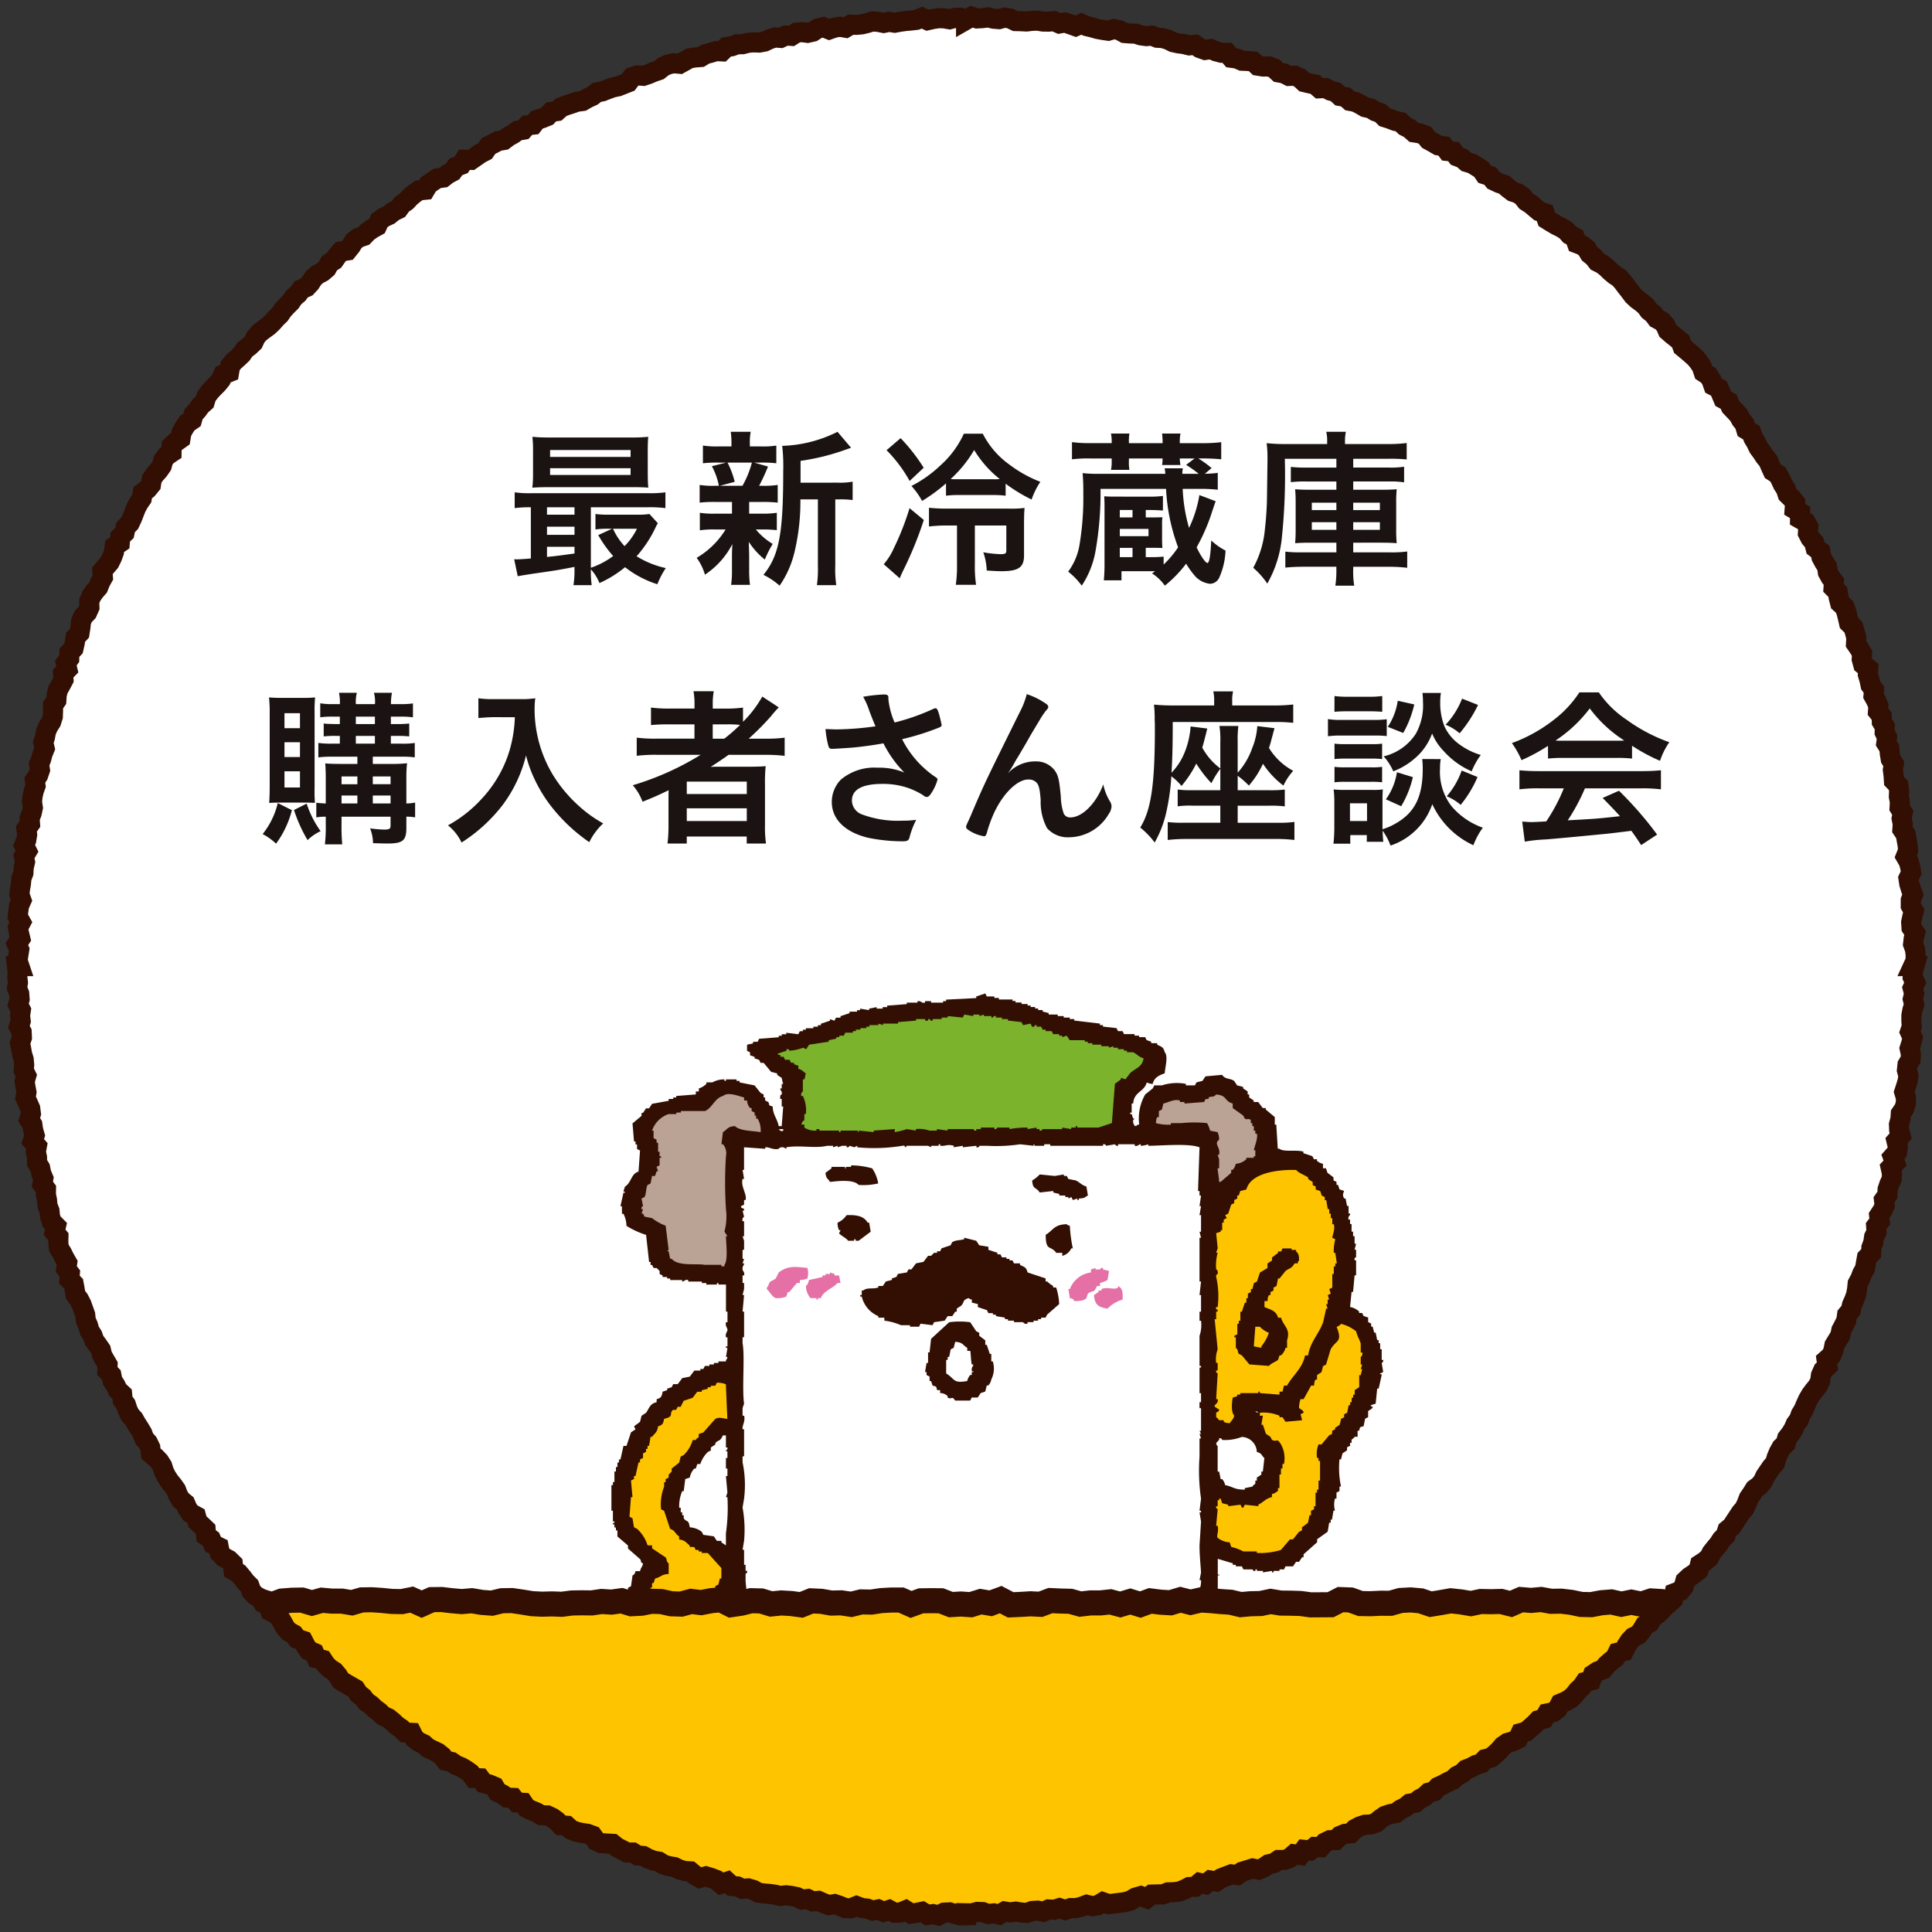
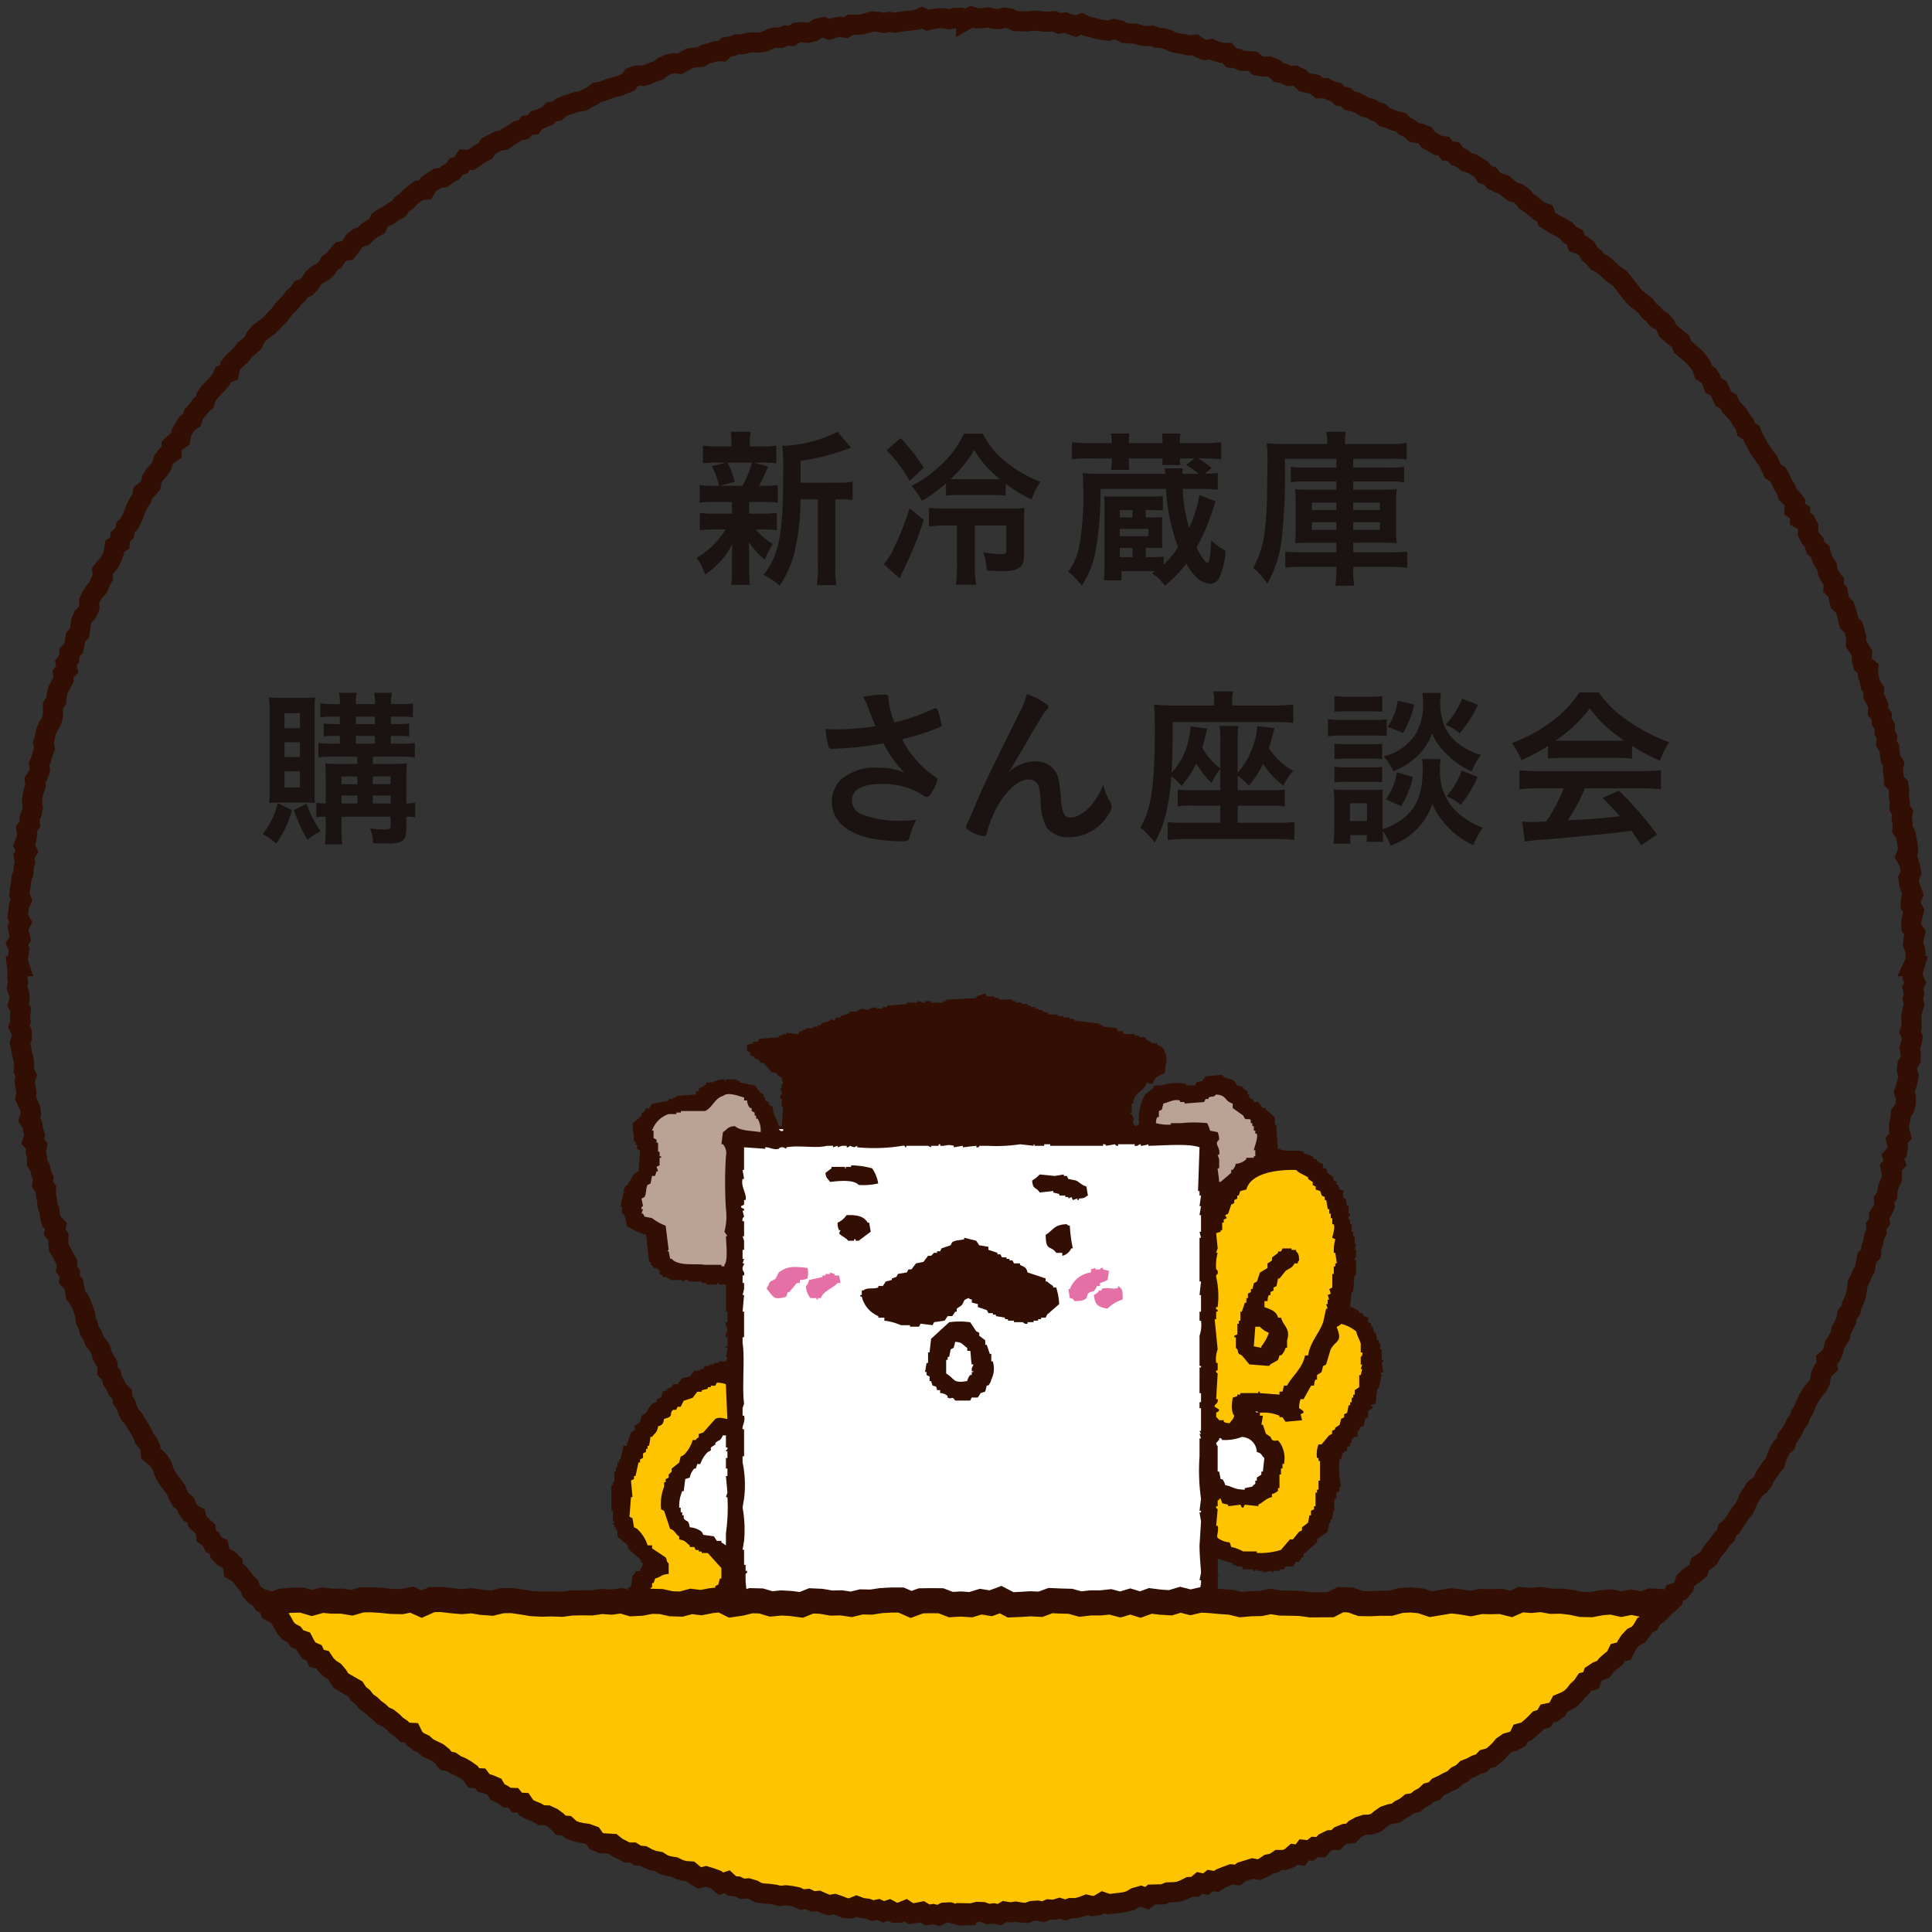
<svg xmlns="http://www.w3.org/2000/svg" width="192.5" height="192.503" viewBox="0 0 192.5 192.503">
  <rect x="0" y="0" width="192.5" height="192.503" fill="#333333" stroke="none" />
  <defs>
    <style>.a,.c,.o,.q{fill:none;}.b,.d,.i{fill:#fff;}.b,.o,.q{stroke:#320f02;}.b,.c,.o{stroke-width:2.5px;}.c{stroke:#707070;}.e{clip-path:url(#a);}.f{fill:#320f02;}.f,.g,.h,.i,.j,.k{fill-rule:evenodd;}.g{fill:#7bb32d;}.h{fill:#baa295;}.j,.m{fill:#ffc400;}.k{fill:#e470a5;}.l{clip-path:url(#b);}.n{clip-path:url(#c);}.o,.q{stroke-miterlimit:10;}.p{clip-path:url(#d);}.q{stroke-width:2px;}.r{fill:#1a1311;}</style>
    <clipPath id="a">
      <rect class="a" width="104.813" height="74.859" />
    </clipPath>
    <clipPath id="b">
      <path class="b" d="M95.358,1.064V1.017l-.55-.167-.548.018-.546.144-.55-.095L92.614.9l-.545.08-.544.123-.56-.261-.538.222-.545.065-.545.047-.543.076-.541.1L87.7,1.265l-.54.111-.559-.11-.555-.041-.535.159-.536.13-.545.05-.553-.019-.513.306-.564-.1-.54.089-.526.186-.588-.233-.536.123-.5.322-.534.123L79,2.286l-.547.053-.5.321-.564-.037-.511.24-.567-.045-.524.167-.508.242-.536.1-.566-.021-.552.043-.53.138-.562.008-.517.195-.545.081-.452.431-.573-.026-.523.163-.531.135-.485.292-.558.041L67.81,4.9l-.487.278-.489.271-.592-.057L65.7,5.5l-.508.208-.456.361-.518.175-.5.213-.519.174-.6-.044-.523.168-.386.525-.508.2-.507.2-.542.114-.515.186-.508.2-.55.107-.446.348-.5.231-.475.277-.567.071-.517.184-.525.17-.514.194-.425.382-.57.078-.4.426-.509.207-.528.168-.371.475-.583.063-.388.438-.568.1-.446.326-.478.265-.44.335-.57.1-.485.256-.49.248-.341.5-.487.249-.446.319-.451.31L45.387,15l-.328.507-.524.2-.345.474-.484.258-.433.337-.6.084-.458.3-.447.317-.306.518-.622.066-.448.316-.422.35-.382.407-.448.314L38.8,19.9l-.5.247-.425.345-.507.239-.451.312-.256.558-.485.268-.449.314-.381.4-.553.19-.43.339-.3.488-.349.433-.64.1-.365.415-.32.464-.463.3-.279.506-.416.355-.5.261-.411.362-.3.475-.369.4-.537.234-.323.453-.418.356-.314.46-.388.385-.371.4-.314.457-.393.38-.36.413-.4.377-.452.328-.443.339-.356.416-.237.522-.4.379-.444.339-.31.456-.4.38-.414.369-.342.429-.1.621-.586.233-.234.513-.347.424-.393.388-.37.408-.323.443-.168.558-.418.372-.321.444-.37.408-.158.559-.482.331-.3.457-.266.482-.1.595-.477.338-.407.389-.007.649L15.7,44.5l-.333.438-.148.554-.31.451-.374.414-.309.454-.089.584-.352.427-.466.363-.1.577-.311.453-.257.484-.2.512-.2.514-.236.495-.4.409-.115.557-.417.4-.048.589-.517.355-.069.576-.189.516-.24.491-.37.431-.353.441.054.626-.265.48-.2.509-.374.435-.316.462L7.991,59l.02.6-.221.5-.41.426-.208.508-.058.566-.086.552-.4.437-.079.555-.122.538-.413.435L6,64.7l-.347.461.147.626-.424.437.045.59-.26.491-.278.488-.139.531-.035.561-.332.475,0,.57-.02.562-.166.522-.312.484-.211.512-.1.541-.17.523.143.6-.208.513-.137.53L3,75.224l.085.578-.177.522-.333.492.073.573-.186.523-.115.536-.054.547.087.57-.117.535-.206.521.039.56-.361.5.076.564-.087.541-.22.525.293.588-.311.514.114.564-.129.537-.029.547-.2.531-.047.547-.095.542-.056.546.2.564L1,89.324l-.076.545-.057.546.314.564-.286.536.1.552.133.552-.348.539.239.553-.088.547L.851,94.8l.183.548H.79l.062.55-.025.55L.888,97,.8,97.552l.213.542.041.547L.9,99.195l.281.536-.078.552.061.545-.179.559.276.53.025.546-.2.564.118.541.092.542.162.535.05.545-.045.555.254.522-.164.57.082.542.1.539-.1.566.242.519.232.519.07.542-.173.583.318.5.078.542.152.529-.2.593.418.479-.106.578.12.535.007.558.308.495.108.536.217.512-.1.585.362.476-.009.565.111.537.047.553.2.513.053.553.152.526.441.444-.141.61.385.457-.012.575.061.555.3.481.248.5.276.485-.092.607.354.458-.048.6.429.429.1.546.089.551.34.458.252.489.183.515.184.515.059.566.221.5.147.533.3.467.181.518.337.451.315.458.127.542.268.479.277.474-.023.615.4.416.11.555.3.464.241.492.426.4.053.587.321.45.17.529.238.494.376.418.27.476.3.461.282.469.19.521.368.418.239.495.063.6.451.367.384.406.294.461.167.541.243.494.3.46.346.429.317.446.2.527.277.474.443.36.22.514.311.451.537.289.15.565.411.377.4.382.052.644.474.328.226.517.549.267.115.605.376.4.525.281.391.387.067.653.512.287.35.42.332.435.386.391.2.551.374.4.5.292.292.474.536.252.191.568.514.27.4.369.288.481.268.5.362.413.5.274.335.44.577.2.264.512.315.462.534.233.241.542.6.155.312.469.386.388.466.3.357.421.3.486.475.289.485.276.482.278.31.482.433.336.343.446.451.315.395.383.443.322.391.39.515.231.428.342.394.386.454.308.392.391.652.036.273.556.433.337.5.238.41.37.5.239.5.24.429.343.357.453.575.123.45.311.515.21.471.277.446.319.347.483.622.029.354.474.552.141.508.215.32.544.5.234.449.322.611.024.374.46.605.03.35.51.493.241.511.205.475.275.6.024.495.233.45.327.4.424.584.046.426.385.511.2.544.127.563.08.515.186.371.527.5.226.575.043.577.032.447.356.491.246.486.262.588,0,.473.3.567.045.486.262.511.2.546.095.475.3.525.156.546.089.5.245.528.148.561.036.458.377.489.282.617-.162.523.161.514.194.463.389.621-.208.457.424.553.048.5.243.574-.045.525.155.5.277.544.078.552.04.544.076.533.13.571-.07.544.068.535.109.512.251.566-.061.514.244.563-.053.518.232.526.189.568-.1.528.18.524.221.55.026.579-.236.529.2.545.058.53.2.562-.118.529.237.566-.189.527.284.552-.019.564-.23.528.34.553-.081.553-.111.535.321.552-.088.545.134.556-.281.548-.027.545.169.547.141.549-.018v-.2l.55.028.547-.147.547.016.553.2.546-.071.553.127.536-.313.552.091.544-.079.553.091.551.042.536-.194.546-.038.558.118.53-.237.553.034.534-.164.569.188.531-.189h.551l.536-.129.526-.2.569.135.54-.091.509-.306.582.2.544-.069.545-.067.543-.074.531-.148.5-.3.528-.15.6.223.485-.373.556-.014.558,0,.516-.206.558-.013.548-.062.517-.2.5-.256.559-.018.466-.392.6.131.468-.373.592.1.48-.32.512-.2.513-.189.591.069.472-.329.523-.16.522-.163.613.121.506-.216.47-.322.538-.117.469-.317h.58l.517-.182.442-.383.614.081.387-.523.61.061.45-.352.6.024.407-.454.492-.239.586-.019.42-.41.506-.206.575-.053.41-.422.482-.261.522-.171.592-.026.52-.183.432-.364.455-.314.524-.175.564-.1.441-.342.492-.242.432-.354.572-.092.429-.359.484-.256.41-.387.548-.141.387-.426.5-.229.48-.263.5-.226.407-.384.493-.242.4-.392.518-.2.482-.26.543-.168.386-.413.562-.142.426-.348.405-.379.365-.435.45-.31.557-.159.493-.251.267-.568.561-.158.416-.358.41-.365.383-.4.564-.163.295-.513.6-.124.442-.325.279-.528.526-.22.482-.277.4-.381.344-.442.4-.369.32-.467.591-.154.2-.6.459-.305.548-.21.345-.433.41-.363.435-.336.258-.524.613-.152.257-.523.305-.469.375-.4.517-.257.342-.432.285-.486.5-.274.275-.493.453-.325.4-.374.377-.4.421-.358.4-.376.137-.611.578-.219.345-.426.159-.585.4-.379.474-.316.433-.353.152-.584.48-.316.425-.362.259-.495.341-.429.35-.421.3-.462.394-.389.179-.549.435-.36.3-.456.3-.457.3-.455.361-.416.234-.5.2-.528.309-.451.288-.464.469-.347.347-.428.23-.5.309-.453.31-.452.363-.42.157-.546.213-.511.268-.477.415-.391.149-.547.341-.436.287-.466.218-.5.329-.444.184-.523.285-.468.21-.508.23-.5.275-.474.333-.445.356-.435.243-.492.074-.573.223-.5.429-.4-.088-.644.451-.4.223-.5.106-.552.287-.473.29-.472.111-.548.259-.486.239-.495.078-.559.364-.446.124-.54.226-.5.183-.516.1-.548.056-.561.262-.488.193-.512.273-.485.093-.546.1-.544.423-.439.024-.567.189-.515.077-.548.246-.5-.04-.581.36-.467-.062-.585.315-.481.237-.5-.07-.583.341-.479.019-.559.173-.522.236-.508.027-.556-.131-.59.442-.465-.222-.605.419-.474.078-.544-.142-.584.426-.479-.153-.584-.02-.558.148-.53.035-.548.342-.5.159-.531.013-.552-.173-.576.173-.529.16-.533.089-.541-.152-.568.056-.544.312-.519.027-.548-.123-.561.168-.535.127-.54-.26-.568.179-.537-.04-.551v-.548l.1-.543.176-.541-.135-.553.134-.544-.145-.552.254-.543-.255-.552.028-.547.153-.548h-.138l.253-.55,0-.55-.056-.548-.195-.545.063-.55.141-.553-.361-.535-.034-.546.117-.553.145-.556-.3-.53,0-.548.218-.564-.2-.535-.165-.535-.082-.542.272-.576-.1-.541-.142-.536-.3-.517.232-.578-.041-.547-.1-.54-.091-.54-.337-.5.036-.558-.109-.536.11-.572-.316-.5L188.4,79l-.1-.539.022-.561-.065-.546-.451-.469-.035-.551-.07-.544.1-.58-.309-.492-.089-.541-.045-.551-.309-.489.078-.582-.239-.5.016-.569L186.6,71l-.02-.562-.376-.464.04-.579-.214-.508-.271-.49.053-.588-.344-.466-.114-.537-.156-.524.04-.59-.509-.407-.143-.529.035-.591-.286-.48-.32-.466.033-.595-.135-.534-.16-.526-.431-.42L183.2,60.6l-.133-.536-.188-.515-.447-.407-.139-.535-.095-.555-.418-.415.036-.614-.341-.447-.262-.482-.079-.566-.3-.464-.257-.484-.109-.556-.485-.372-.137-.542-.367-.427-.25-.486.04-.637-.265-.48-.561-.321.009-.627-.545-.325.05-.654-.344-.435-.41-.4-.173-.532-.3-.458-.23-.5-.259-.484-.511-.329-.228-.5-.215-.512-.348-.426-.3-.457-.327-.439-.24-.5-.279-.471-.2-.529-.513-.312-.163-.553-.343-.427-.266-.483-.378-.4-.382-.4-.224-.514-.53-.287-.216-.522-.228-.514-.537-.276-.19-.546-.295-.465-.482-.315-.185-.555-.3-.465-.35-.423-.411-.37-.422-.36-.427-.354-.2-.554-.43-.352-.436-.344-.415-.363-.227-.534-.361-.413-.512-.271-.328-.443-.434-.342-.325-.446-.416-.358-.447-.327-.4-.374-.33-.444-.342-.432-.333-.443-.359-.418L160,26.482l-.422-.35-.391-.385-.429-.342-.5-.257-.342-.438-.423-.347-.289-.5-.431-.338-.543-.207-.213-.6-.5-.257-.367-.416-.47-.291-.5-.248-.476-.279-.467-.29-.212-.621-.544-.19-.42-.353-.42-.354-.463-.3-.35-.449-.445-.321-.547-.175-.436-.331-.416-.361-.536-.186-.5-.238-.361-.443-.543-.171-.334-.49-.465-.29-.466-.288-.546-.16-.419-.362-.522-.2-.357-.468-.6-.065-.356-.474-.581-.09-.472-.276-.479-.265-.369-.463-.519-.193-.572-.092-.419-.376-.488-.248-.411-.4-.553-.122-.512-.2-.528-.167-.41-.407-.521-.182-.472-.282-.546-.124-.475-.278-.489-.247L133.6,9.14l-.429-.385-.554-.1-.427-.394-.534-.146-.486-.257-.6.028-.437-.38-.544-.112-.537-.128-.432-.405-.5-.231-.591.023-.492-.251-.544-.1-.439-.408-.515-.188-.58.01-.546-.089-.441-.418-.559-.048-.566-.024-.5-.218-.548-.074-.428-.494-.567-.008-.53-.138-.508-.224-.588.084-.518-.183-.48-.339-.58.067-.531-.132-.545-.07-.534-.118-.506-.251-.526-.155-.552-.035-.517-.211-.568.048-.542-.076-.525-.173-.553-.016-.548-.043-.508-.28-.536-.119-.58.169-.541-.078-.539-.1-.531-.153-.536-.126-.523-.238-.58.249-.53-.19-.531-.185-.561.1-.528-.233-.555.048-.549-.009-.543-.09-.55.019-.553.065-.546-.029-.547-.013L99.743.93,99.2.844l-.554.15L98.1.953,97.552.818,97,.895l-.548.031L95.907.75Z" transform="translate(82.649 151.66)" />
    </clipPath>
    <clipPath id="c">
      <rect class="c" width="276.24" height="37.497" transform="translate(0 0)" />
    </clipPath>
    <clipPath id="d">
      <rect class="c" width="190" height="190.003" />
    </clipPath>
  </defs>
  <g transform="translate(-81.75 -150.747)">
    <g transform="translate(83 151.997)">
-       <path class="d" d="M94.808.851l-.548.018-.546.144-.55-.095L92.614.9l-.545.08-.544.123-.56-.261-.538.222-.545.065-.545.047-.543.076-.541.1L87.7,1.265l-.54.111-.559-.11-.555-.041-.535.159-.536.13-.545.05-.553-.019-.513.306-.564-.1-.54.089-.526.186-.588-.233-.536.123-.5.322-.534.123L79,2.286l-.547.053-.5.321-.564-.037-.511.24-.567-.045-.524.167-.508.242-.536.1-.566-.021-.552.043-.53.138-.562.008-.517.195-.545.081-.452.431-.573-.026-.523.163-.531.135-.485.292-.558.041L67.81,4.9l-.487.278-.489.271-.592-.057L65.7,5.5l-.508.208-.456.361-.518.175-.5.213-.519.174-.6-.044-.523.168-.386.525-.508.2-.507.2-.542.114-.515.186-.508.2-.55.107-.446.348-.5.231-.475.277-.567.071-.517.184-.525.17-.514.194-.425.382-1.48.711-.528.168-.371.475-.583.063-.388.438-.568.1-.446.326-.478.265-.44.335-.57.1-.485.256-.49.248-.341.5-.487.249-.446.319-.451.31L45.387,15l-.328.507-.524.2-.345.474-.484.258-.433.337-.6.084-.458.3-.447.317-.306.518-.622.066-.448.316-.422.35-.382.407-.448.314L38.8,19.9l-.5.247-.425.345-.507.239-.451.312-.256.558-.485.268-.449.314-.381.4-.553.19-.43.339-.3.488-.349.433-.64.1-.365.415-.32.464-.463.3-.279.506-.416.355-.5.261-.411.362-.3.475-.369.4-.537.234-.323.453-.418.356-.314.46-.388.385-.371.4-.314.457-.393.38-.36.413-.4.377-.452.328-.443.339-.356.416-.237.522-.4.379-.444.339-.31.456-.4.38-.414.369-.342.429-.1.621-.586.233-.234.513-.347.424-.393.388-.37.408-.323.443-.168.558-.418.372-.321.444-.37.408-.158.559-.482.331-.3.457-.266.482-.1.595-.477.338-.407.389-.007.649L15.7,44.5l-.333.438-.148.554-.31.451-.374.414-.309.454-.089.584-.352.427-.466.363-.1.577-.311.453-.257.484-.2.512-.2.514-.236.495-.4.409-.115.557-.417.4-.048.589-.517.355-.069.576-.189.516-.24.491-.37.431-.353.441.054.626-.265.48-.2.509-.374.435-.316.462L7.991,59l.02.6-.221.5-.41.426-.208.508-.058.566-.086.552-.4.437-.079.555-.122.538-.413.435L6,64.7l-.347.461.147.626-.424.437.045.59-.26.491-.278.488-.139.531-.035.561-.332.475,0,.57-.02.562-.166.522-.312.484-.211.512-.1.541-.17.523.143.6-.208.513-.137.53L3,75.224l.085.578-.177.522-.333.492.073.573-.186.523-.115.536-.054.547.087.57-.117.535-.206.521.039.56-.361.5.076.564-.087.541-.22.525.293.588-.311.514.114.564-.129.537-.029.547-.2.531-.047.547-.095.542-.056.546.2.564L1,89.324l-.076.545-.057.546.314.564-.286.536.1.552.133.552-.348.539.239.553-.088.547L.851,94.8l.183.548H.79l.062.55-.025.55L.888,97,.8,97.552l.213.542.041.547L.9,99.195l.281.536-.078.552.061.545-.179.559.276.53.025.546-.2.564.118.541.092.542.162.535.05.545-.045.555.254.522-.164.57.082.542.1.539-.1.566.242.519.232.519.07.542-.173.583.318.5.078.542.152.529-.2.593.418.479-.106.578.12.535.007.558.308.495.108.536.217.512-.1.585.362.476-.009.565.111.537.047.553.2.513.053.553.152.526.441.444-.141.61.385.457-.012.575.061.555.3.481.248.5.276.485-.092.607.354.458-.048.6.429.429.1.546.089.551.34.458.252.489.183.515.184.515.059.566.221.5.147.533.3.467.181.518.337.451.315.458.127.542.268.479.277.474-.023.615.4.416.11.555.3.464.241.492.426.4.053.587.321.45.17.529.238.494.376.418.27.476.3.461.282.469.19.521.368.418.239.495.063.6.451.367.384.406.294.461.167.541.243.494.3.46.346.429.317.446.2.527.277.474.443.36.22.514.311.451.537.289.15.565.411.377.4.382.052.644.474.328.226.517.549.267.115.605.376.4.525.281.391.387.067.653.512.287.35.42.332.435.386.391.2.551.374.4.5.292.292.474.536.252.191.568.514.27.4.369.288.481.268.5.362.413.5.274.335.44.577.2.264.512.315.462.534.233.241.542.6.155.312.469.386.388.466.3.357.421.3.486.475.289.485.276.482.278.31.482.433.336.343.446.451.315.395.383.443.322.391.39.515.231.428.342.394.386.454.308.392.391.652.036.273.556.433.337.5.238.41.37.5.239.5.24.429.343.357.453.575.123.45.311.515.21.471.277.446.319.347.483.622.029.354.474.552.141.508.215.32.544.5.234.449.322.611.024.374.46.605.03.35.51.493.241.511.205.475.275.6.024.495.233.45.327.4.424.584.046.426.385.511.2.544.127.563.08.515.186.371.527.5.226.575.043.577.032.447.356.491.246.486.262.588,0,.473.3.567.045.486.262.511.2.546.095.475.3.525.156.546.089.5.245.528.148.561.036.458.377.489.282.617-.162.523.161.514.194.463.389.621-.208.457.424.553.048.5.243.574-.045.525.155.5.277.544.078.552.04.544.076.533.13.571-.07.544.068.535.109.512.251.566-.061.514.244.563-.053.518.232.526.189.568-.1.528.18.524.221.55.026.579-.236.529.2.545.058.53.2.562-.118.529.237.566-.189.527.284.552-.019.564-.23.528.34.553-.081.553-.111.535.321.552-.088.545.134.556-.281.548-.027.545.169.547.141.549-.018v-.2l.55.028.547-.147.547.016.553.2.546-.071.553.127.536-.313.552.091.544-.079.553.091.551.042.536-.194.546-.038.558.118.53-.237.553.034.534-.164.569.188.531-.189h.551l.536-.129.526-.2.569.135.54-.091.509-.306.582.2.544-.069.545-.067.543-.074.531-.148.5-.3.528-.15.6.223.485-.373.556-.014.558,0,.516-.206.558-.013.548-.062.517-.2.5-.256.559-.018.466-.392.6.131.468-.373.592.1.48-.32.512-.2.513-.189.591.069.472-.329.523-.16.522-.163.613.121.506-.216.47-.322.538-.117.469-.317h.58l.517-.182.442-.383.614.081.387-.523.61.061.45-.352.6.024.407-.454.492-.239.586-.019.42-.41.506-.206.575-.053.41-.422.482-.261.522-.171.592-.026.52-.183.432-.364.455-.314.524-.175.564-.1.441-.342.492-.242.432-.354.572-.092.429-.359.484-.256.41-.387.548-.141.387-.426.5-.229.48-.263.5-.226.407-.384.493-.242.4-.392.518-.2.482-.26.543-.168.386-.413.562-.142.426-.348.405-.379.365-.435.45-.31.557-.159.493-.251.267-.568.561-.158.416-.358.41-.365.383-.4.564-.163.295-.513.6-.124.442-.325.279-.528.526-.22.482-.277.4-.381.344-.442.4-.369.32-.467.591-.154.2-.6.459-.305.548-.21.345-.433.41-.363.435-.336.258-.524.613-.152.257-.523.305-.469.375-.4.517-.257.342-.432.285-.486.5-.274.275-.493.453-.325.4-.374.377-.4.421-.358.4-.376.137-.611.578-.219.345-.426.159-.585.4-.379.474-.316.433-.353.152-.584.48-.316.425-.362.259-.495.341-.429.35-.421.3-.462.394-.389.179-.549.435-.36.3-.456.3-.457.3-.455.361-.416.234-.5.2-.528.309-.451.288-.464.469-.347.347-.428.23-.5.309-.453.31-.452.363-.42.157-.546.213-.511.268-.477.415-.391.149-.547.341-.436.287-.466.218-.5.329-.444.184-.523.285-.468.21-.508.23-.5.275-.474.333-.445.356-.435.243-.492.074-.573.223-.5.429-.4-.088-.644.451-.4.223-.5.106-.552.287-.473.29-.472.111-.548.259-.486.239-.495.078-.559.364-.446.124-.54.226-.5.183-.516.1-.548.056-.561.262-.488.193-.512.273-.485.093-.546.1-.544.423-.439.024-.567.189-.515.077-.548.246-.5-.04-.581.36-.467-.062-.585.315-.481.237-.5-.07-.583.341-.479.019-.559.173-.522.236-.508.027-.556-.131-.59.442-.465-.222-.605.419-.474.078-.544-.142-.584.426-.479-.153-.584-.02-.558.148-.53.035-.548.342-.5.159-.531.013-.552-.173-.576.173-.529.16-.533.089-.541-.152-.568.056-.544.312-.519.027-.548-.123-.561.168-.535.127-.54-.26-.568.179-.537-.04-.551v-.548l.1-.543.176-.541-.135-.553.134-.544-.145-.552.254-.543-.255-.552.028-.547.153-.548h-.138l.253-.55,0-.55-.056-.548-.195-.545.063-.55.141-.553-.361-.535-.034-.546.117-.553.145-.556-.3-.53,0-.548.218-.564-.2-.535-.165-.535-.082-.542.272-.576-.1-.541-.142-.536-.3-.517.232-.578-.041-.547-.1-.54-.091-.54-.337-.5.036-.558-.109-.536.11-.572-.316-.5L188.4,79l-.1-.539.022-.561-.065-.546-.451-.469-.035-.551-.07-.544.1-.58-.309-.492-.089-.541-.045-.551-.309-.489.078-.582-.239-.5.016-.569L186.6,71l-.02-.562-.376-.464.04-.579-.214-.508-.271-.49.053-.588-.344-.466-.114-.537-.156-.524.04-.59-.509-.407-.143-.529.035-.591-.286-.48-.32-.466.033-.595-.135-.534-.16-.526-.431-.42L183.2,60.6l-.133-.536-.188-.515-.447-.407-.139-.535-.095-.555-.418-.415.036-.614-.341-.447-.262-.482-.079-.566-.3-.464-.257-.484-.109-.556-.485-.372-.137-.542-.367-.427-.25-.486.04-.637-.265-.48-.561-.321.009-.627-.545-.325.05-.654-.344-.435-.41-.4-.173-.532-.3-.458-.23-.5-.259-.484-.511-.329-.228-.5-.215-.512-.348-.426-.3-.457-.327-.439-.24-.5-.279-.471-.2-.529-.513-.312-.163-.553-.343-.427-.266-.483-.378-.4-.382-.4-.224-.514-.53-.287-.216-.522-.228-.514-.537-.276-.19-.546-.295-.465-.482-.315-.185-.555-.3-.465-.35-.423-.411-.37-.422-.36-.427-.354-.2-.554-.43-.352-.436-.344-.415-.363-.227-.534-.361-.413-.512-.271-.328-.443-.434-.342-.325-.446-.416-.358-.447-.327-.4-.374-.33-.444-.342-.432-.333-.443-.359-.418L160,26.482l-.422-.35-.391-.385-.429-.342-.5-.257-.342-.438-.423-.347-.289-.5-.431-.338-.543-.207-.213-.6-.5-.257-.367-.416-.47-.291-.5-.248-.476-.279-.467-.29-.212-.621-.544-.19-.42-.353-.42-.354-.463-.3-.35-.449-.445-.321-.547-.175-.436-.331-.416-.361-.536-.186-.5-.238-.361-.443-.543-.171-.334-.49-.465-.29-.466-.288-.546-.16-.419-.362-.522-.2-.357-.468-.6-.065-.356-.474-.581-.09-.472-.276-.479-.265-.369-.463-.519-.193-.572-.092-.419-.376-.488-.248-.411-.4-.553-.122-.512-.2-.528-.167-.41-.407-.521-.182-.472-.282-.546-.124-.475-.278-.489-.247L133.6,9.14l-.429-.385-.554-.1-.427-.394-.534-.146-.486-.257-.6.028-.437-.38-.544-.112-.537-.128-.432-.405-.5-.231-.591.023-.492-.251-.544-.1-.439-.408-.515-.188-.58.01-.546-.089-.441-.418-.559-.048-.566-.024-.5-.218-.548-.074-.428-.494-.567-.008-.53-.138-.508-.224-.588.084-.518-.183-.48-.339-.58.067-.531-.132-.545-.07-.534-.118-.506-.251-.526-.155-.552-.035-.517-.211-.568.048-.542-.076-.525-.173-.553-.016-.548-.043-.508-.28-.536-.119-.58.169-.541-.078-.539-.1-.531-.153-.536-.126-.523-.238-.58.249-.53-.19-.531-.185-.561.1-.528-.233-.555.048-.549-.009-.543-.09-.55.019-.553.065-.546-.029-.547-.013L99.743.93,99.2.844l-.554.15L98.1.953,97.552.818,97,.895l-.548.031L95.907.75Z" transform="translate(-0.351 -0.337)" />
      <g transform="translate(42.6 86.235)">
        <g class="e" transform="translate(0 0)">
          <path class="f" d="M67.573,18.2a1.446,1.446,0,0,1-.6-.149c-.265.972-1.267.9-1.352,2.1h-.15v.9h-.15v.15h.15l.15.451h.15l-.15.15c-.036.354.071.389.15.6.3-.086.13.018.3-.15h.15a4.815,4.815,0,0,1,.6-3.007l.751-.6.15-.3h.751a4.87,4.87,0,0,1,2.4-.152v.152h.9l.15-.3.6-.15.3-.451,1.653-.15c.343.48.756.308,1.2.6l.3.451.6.15v.15l.451.3v.3h.15v.3l.451.3V20h.451l.451.6h.3v.15l.9.751v.751h.15l.15,2.4h.15c.435.371,1.783.069,2.4.3v.15l.9.3.15.3h.3v.152a1.218,1.218,0,0,0,.6.3v.451h.3l.15.451.6.451v.3l.3.15v.3h.15l.15.451.451.15c-.1.322-.172.357,0,.751h.15l.15.751h.15v.75h.15v.152a.392.392,0,0,0-.15.451h.15v.45h.15v.753h.15v.451h.15v.751h.15l-.15.6h.15v.751s-.2.006-.15.3h.15v1.5h-.15l-.15,1.653h-.15l-.15,1.5a1.858,1.858,0,0,1,.9.451v.15h.3l.15.3.451.152v.45l.3.152v.3h.15l.15.6h.15l.15.753h.15v.3h.15v.6h.15V45.7h.15a.259.259,0,0,1-.15.3l.15.9-.3.152c-.065.2.1-.056.15.149l-.3,1.352h-.15l-.15,1.5-.451.149c-.14.16.144.13.15.152.061.192-.416.383-.451.451v.6l-.3.149-.15.751c-.415.109-.336.043-.451.452h-.15v.6h-.3c-.1.187-.245.214-.3.3v.3h-.15v.3l-.3.15v.3l-.451.3-.15.6h-.15a8.873,8.873,0,0,0,.15,2.706h-.15v.451l-.3.15v.6h-.15a2.218,2.218,0,0,0,0,1.2h-.15l-.15.9H85.3v.3h-.15l-.15.9-1.052.753v.3l-1.352,1.2v.3h-.15l-.3.451h-.3l-.3.451H80.8l-.15.3H80.2v.15h-.6v.152h-.15v-.152l-.9.152v-.152h-.6v-.15h-.15v.15c-.267.056-.244-.134-.3-.15h-.9l-.15-.3h-.6v-.152h-.3v-.15l-1.5-.451v1.5c.041.209.179-.06.15.15h-.15v2.406c-.12.159-.2-.059-.15.149l.3.15a5.024,5.024,0,0,0-.15,1.653h.15V71.7h-.15v.149s.184.038.15.3a.251.251,0,0,0-.15.3h.15c.111.5-.2.746-.15,1.052h.15v5.712h-.15v.149l.3.15-.15,1.354h-.15l.15,2.1h.15l-.3.9a3.6,3.6,0,0,1-1.2.3c-.3-.452-.425-.142-.6-.751-.172-.172-.06,0-.15-.3H27.149l-1.052.15v-.15h-.451v-.149a1.789,1.789,0,0,0-.751-.451l.15-.753h.15v-1.2h.15v-.149H25.2v-1.2h-.15v-1.8h.15V76.055h-.15l.15-.3v-1.2h-.15l.15-.9h-.15v-1.8h.15l-.15-1.5h-.15v.15c-.182.1-.208.239-.3.3h-.3l-.3.452-.6.149-.3.451H22.64V72h-.3v.152h-.3l-.15.3L20.837,72.3v.149h-.3v.15l-2.1.152V72.6h-.451v-.15h-.9V72.3h-.451v-.15h-.3l-.15-.3h-.3V71.7l-.451-.3c.1-.352.175-.307,0-.75h-.15v-.9h-.15v-.9h.15v-.45l.3-.152.15-1.052c.056-.12.189,0,.3-.451h.451c.1-.412.2-.342.3-.751-.366-.235-.091-.165-.3-.451l-1.2-1.052v-.3l-1.052-.9v-.6h-.15v-.3h-.15v-.3h-.15v-.152h.15v-.15h-.15V60.726h-.15V58.171h.15v-.3h.15V56.819h.15v-.451h.15v-.45h.15v-.3h.15l.3-1.352h.3l.451-1.352.451-.3-.15-.3.6-.451.15-.6.451-.3c.334-.47.364-.892,1.052-1.052v-.3c.462-.118.507-.283.6-.751l.451-.149v-.152l.451-.149.15-.3h.451l.451-.6.751-.149.451-.6h.6V46.6h.3l.15-.3h.451v-.152h.451V46h.451v-.152h.751V45.7c.172-.172.06,0,.15-.3h-.15l.15-.9h-.15v-.15h.15v-.9h-.15c-.1-.376.149-.555.15-.75s-.245-.376-.15-.753h.15V40.891h-.15v-2.7h-.751v-.152h-.15v.152H23.091v-.152H22.64v-.149H21.288v-.15c-.354-.091-.4.169-.6.15v-.15h-1.2v-.152h-.3v-.149h-.451v-.15l-.3-.15v-.3l-.3-.3h-.3l-.15-.3h-.15v-.3h-.15l-.3-2.7a8.294,8.294,0,0,1-1.954-.9,2.753,2.753,0,0,0-.3-1.2h-.15v-.75h-.15l.3-1.352h.15c.046-.208-.031.015-.15-.15l.15-.452c.655-.409.592-1.28,1.352-1.5l.15-2.1-.3-.152v-.45h-.15v-.3h-.15l-.15-1.8.9-.751v-.3h.15l.3-.451h.3l.3-.451,1.653-.3V19.7h.451v-.15h.3V19.4l1.954-.152v-.3h.3v-.3a1.855,1.855,0,0,0,.751-.452v-.149h.6a2.338,2.338,0,0,1,1.2-.3v.15h.15v-.15H26.1v.15h.3v.15l1.5.3.6.751.3.149v.3h.15v.3l.3.15c.264.369-.159.264.451.451.034.872.436,1.152.6,1.954h.3l.15-1.954h-.15V19.7h-.15v-.15c-.025-.3.15-.3.15-.3.076-.356-.167-.4-.15-.6h.15V18.2h.15a4.477,4.477,0,0,1-.15-.6l-.451-.3v-.15l-.6-.15-.751-.9h-.3l-.15-.3-.451-.15v-.152l-.451-.149v-.3l-.3-.15v-.6c.18-.07.378-.06.6-.15v-.15H28.2l.15-.3,1.954-.15v-.15h.3v-.15h.451v-.15l1.2.15.15-.3h.3v-.15h.3v-.15h.751v-.15h.451v-.15h.3v-.15l.9-.3v-.152l.451.152.15-.3h.451v-.15l.9-.3v-.15h.751v-.15h.3v-.152l.9.152v-.152l.751-.149v.149h.6v-.149h.451v-.15l1.954-.15v-.15H44.13v-.15h.15c.208-.006.24.224.6.15v-.15h.6v.15h1.2v-.15h.3v-.15l3.005-.152V9.484l.9-.3.15.3h.751v.149h.451v.152H53.6v.15h.3v.15h.6v.15h.6v.15h.3v.15h.451v.149h.3v.152H56.6v.15l.6.15v.15h.9v.15h.6v.15h.6v.149h.451v.152l2.555.3v.15h.3v.15l1.352.15.15.3h.451l.15.3h1.052v.15h.451v.15h.6l.15.3.451.15v.15h.6v.15c.447.232.609.21.751.751.367.4.031,1.528,0,2.1-.576.215-1.043.412-1.2,1.051" transform="translate(3.437 2.316)" />
-           <path class="g" d="M28.928,15.972v.3c.426.105.433.268.751.451-.081.205-.055.339-.15.6h-.15v1.2a.378.378,0,0,0-.15.451h.15a3.314,3.314,0,0,1,.3,1.8h-.15v.6c-.053.114-.19.008-.3.451h.3v.3a1.936,1.936,0,0,0,1.2.3v-.15h.3v.15h1.954v.15h.15v-.15h1.653c.208.044-.06.178.15.15v-.15l1.5.15v-.15l2.1-.15v.3a6.922,6.922,0,0,0,1.2-.3l.9.15v-.15a3.072,3.072,0,0,1,1.352.15h.751v-.15l1.052.15v-.15H46.36c.04.009.046.2.3.15v-.15h.451v-.15h1.352v.15c.255.046.257-.14.3-.15h1.2v.15a9.572,9.572,0,0,1,1.8-.15v.15l.9-.15v.15h.3v.15c.257.061.26-.142.3-.15h1.954v-.15l.9.15v-.15h.451v-.15h.15v.15h2.1l1.352-.451.3-3.907.6-.451v-.15l.451.15.451-.6c.508-.5,1.237-.594,1.352-1.5-.467-.105-.684-.45-1.052-.6h-.6v-.15h-.3v-.15h-.6v-.15h-.451v-.15l-.451.15v-.15h-.751v-.15h-.9v-.15h-.451v-.15h-.3v-.15h-1.5l-.3-.451-.451.15v-.15h-.3v-.15h-.6l-.15-.3h-.6v-.15h-.3l-.15-.3h-.451v-.15h-.15c-.073.036-.028.25-.3.15l-.15-.3-.751.15-.15-.3-1.352-.15v-.15h-.6v-.15h-.6v-.15a.241.241,0,0,0-.3.15h-.15v-.15h-.751v-.15l-.451.15v-.15h-.6v.15l-.9-.15-.15.3-1.5-.15v.15h-.6v.15h-.9v.15c-.25.06-.269-.144-.3-.15h-.15v.15h-.3v-.15h-.9v.15l-1.8.15v.15h-1.5v.15l-.451-.15v.15h-.9v.15h-.3v.15h-.6v.15h-.451v.15h-.3v.15h-.751l-.15.3h-.451v.15h-.3v.15l-.751.15v.15l-1.954.3-.3.451-.3-.15a4.6,4.6,0,0,1-1.352.3.243.243,0,0,0-.3-.15v.15l-.9.3c.172.172,0,.06.3.15v.15h.3l.15.3h.451l.15.3h.3v.15l.451.15" transform="translate(6.767 2.74)" />
          <path class="h" d="M17.377,25.344h-.3l-.15.753-.3.15c-.185.356-.105.858-.3,1.2l-.3.152.15.751a.245.245,0,0,0-.15.3h.15l-.15.45h.15l.15.3.751.15a4.892,4.892,0,0,0,1.352.751l.3,2.4-.15.149h.15l.15.753h.15c.66.769,2.406.447,3.306.6h1.653v.15h.3v-.15c.376-.416.165-2.134.15-2.855h.15l-.3-.451a5.785,5.785,0,0,0,.15-2.254,41.741,41.741,0,0,1,0-5.26,1.371,1.371,0,0,0-.3-1.2h-.15l.15-1.2c.472-.281.427-.556,1.2-.6.483.485,1.746.46,2.555.6a2.27,2.27,0,0,0-.3-1.351h-.15v-.3H27.3v-.3l-.3-.152v-.3h-.15a1.121,1.121,0,0,1-.3-.753h-.3v-.3c-.461-.1-1.6-.6-2.1-.15-.832.21-1.1,1.231-1.8,1.5h-2.4v.152h-.451v.15H18.73a2.639,2.639,0,0,0-1.653,1.653h.15v.75l.3.152v.3h.15v.9h.15v.451h.15v.15h-.15v.751l-.3.15.15.451h-.15l-.15.45" transform="translate(4.042 4.337)" />
          <path class="h" d="M57.7,18.125l-.15.6-.3.15v.6h-.15c-.128.215-.1.258-.15.6a4.664,4.664,0,0,0,1.5.15v-.15H59.5a12.482,12.482,0,0,1,2.555,0,3.064,3.064,0,0,1,.3.751l.751.15a1.892,1.892,0,0,1,.15.751c-.579.457.165.691,0,1.5h-.15l.15.451v.9h-.15c-.015.091.142.979.15,1.352h.15l1.052-.9v-.3h.15a1.178,1.178,0,0,0,.3-.6,1.712,1.712,0,0,0,1.052-.451v-.15h.751v-.15h.15v-.6h-.15c.046-.3.443-1.234.3-1.653h-.15v-.3h-.15v-.451h-.15v-.3h-.15v-.3c-.157-.2-.367-.008-.6-.15l-.15-.3-1.052-.751v-.451c-.862-.235-.53-.822-1.653-.9-.306.342-.338.109-.751.3v.15h-.3l-.15.3-1.954.15v-.15h-.451v-.15c-.6-.178-1.182.214-1.653.3" transform="translate(14.366 4.345)" />
          <path class="i" d="M26.944,19.982c.074.065.188.278.451.152v-.152Z" transform="translate(6.798 5.041)" />
          <path class="i" d="M24.246,21.485v2.254H24.1l.15.9H24.1c-.2.775.456,1.505.3,2.1h-.15V27.2l-.3.15c-.059.224.277.21.3.3v.15H24.1l.15.6a.406.406,0,0,0-.15.451h.15v1.5H24.1l.15.451v.9H24.1v.9h.15l-.15.451h.15c.024.175-.189.264-.15.6.025.214.228.24.15.6H24.1v.751h.15v.6l-.15.6h.15l-.15,1.653h.15v2.555H24.1v.6c.245,1.261-.07,4.511.15,6.011l-.15.451v.751h.15c.155.537-.209,1-.15,1.352h.15v2.7H24.1v.6a10.966,10.966,0,0,1,.15,3.605l-.15.9a12.34,12.34,0,0,1,.15,3.306l-.15.9h.15v1.5h.15v.6h.15c.053.258-.139.254-.15.3v.753l.15,1.5c-.005.016-.265.071-.3.3l.3.149c.048.233-.267.2-.3.3a.408.408,0,0,0,.15.451l-.15.9h.15v1.5c0,.5.168,1.1.15,1.352-.015.214-.17.24-.15.6l.15.15-.3.149.15.753h.15v1.5a12.256,12.256,0,0,0,0,2.7c.158.543-.173,1.006,0,1.2.353.307,2.312.15,3.005.15H69.479a2.351,2.351,0,0,0,.3-1.5h-.15c-.039-.088.192-.324.15-.6a2.114,2.114,0,0,1-.15-1.052h.15v-.6h-.15l.15-1.2a.4.4,0,0,1-.15-.451h.15v-.9h-.15V70.775h.15l-.15-.451.15-1.8V66.567h-.15v-.451l.15-.6h-.15a2,2,0,0,0,.15-.9h-.15l.15-.75c-.023-.518-.15-1.7-.15-2.7l.15-2.4-.15-.9h.15V57.7h-.15l.15-1.2a19.664,19.664,0,0,1-.15-4.206v-1.8h.15l-.15-.452h.15l-.15-.3h.15V47.482h-.15v-.6h.15v-.9h-.15V43.425h.15v-.15h-.15V40.269a3.322,3.322,0,0,0,.15-1.5h-.15v-.9h.15V36.212h-.15l.15-1.352h-.15V30.5h.15l-.15-.6h.15V28.247h-.15l.15-.9h-.15l.15-1.052h-.15v-.451h-.15l.15-4.358c-1.118-.412-3.668-.158-5.109-.15v-.15a2.348,2.348,0,0,1-.751.15v-.15c-.185-.03-.253.235-.6.15v-.15H61.514v.15a.255.255,0,0,1-.3-.15l-.9.15s-.02-.2-.3-.15v.15h-5.26v-.15h-.6v.15h-.9c-.209-.036.06-.124-.15-.15v.15l-1.352-.15a15.966,15.966,0,0,1-3.306.15h-.751s0,.2-.3.15v-.15l-1.352.15v-.15l-.9.15v-.15c-.675-.189-.811.059-1.352,0v-.15h-.15v.15H42.88v.15l-.3-.15h-2.1c-.208.044.06.124-.15.15-.086-.038-.014-.215-.3-.15a17.544,17.544,0,0,1-4.508.15v-.15l-.3.15-.451-.15a.274.274,0,0,1-.3.15v-.15h-.451l-.451.15v-.15l-.451.15v-.15h-.6c-1.127.289-2.765-.083-4.057.15v.15l-.3-.15c-.4-.035-.451.15-.451.15-.543.147-1-.2-1.352-.15v.15l-2.1-.15" transform="translate(6.039 5.342)" />
          <path class="f" d="M33.219,22.862a7.936,7.936,0,0,1,2.1.3,3.822,3.822,0,0,1,.6,1.5,6.5,6.5,0,0,1-1.954.15c-.533-.616-2.331-.352-2.855-.3-.238-.413-.371-.272-.451-.9l.6-.451v-.15h1.352v.15c.207.049-.058-.105.15-.15h.451Z" transform="translate(7.736 5.767)" />
          <path class="j" d="M64.781,25.178l-.6.15-.15.451h-.15v.3l-.3.15v.3l-.3.15-.3.9-.3.15.15.3-.3.15v.3h-.15v.751h-.15v.15l-.451.15.15,1.5-.15.451h.15a4.826,4.826,0,0,0-.15,1.653s.219.06.15.451a.262.262,0,0,0-.15.3,8.6,8.6,0,0,1,.15,3.005h-.15c-.073.293.088.2.15.3v.15h-.15V38.1h-.15l.3,3.005a2.782,2.782,0,0,0-.15,1.352h.15v.751h-.15c-.046.258.139.254.15.3l-.15,2.555h.15c.105.47-.367.513-.3.751l.451.3c-.029.247-.284.255-.3.3v.451c.148.079.265.281.3.3h.451v.15c.212.13.259.108.6.15.182-.319.338-.327.451-.751-.349-.369-.235-1.366-.15-1.8l.451-.15v-.15h.3v-.15h1.8v-.15h.15v.15l1.954.15v-.3h.3l.15-.6h.3c.571-1.019,1.535-1.7,1.8-3.005h.3c.237-1.4,1.072-2.121,1.5-3.306l.3-1.352h.15l-.15-.451h.15v-.451h.15L72.9,35.7l.3-.15-.15-.451.3-.15V33.593h.15v-.751h.15v-.3h.15l-.15-1.052H73.5a4.423,4.423,0,0,1,.15-1.352l-.3-.15c.015-.263.3-.872.15-1.352h-.15v-.6H73.2v-.451h-.15v-.451H72.9l-.15-.9H72.6v-.3l-.3-.15-.15-.451-.451-.15v-.3l-.3-.15v-.3l-.451-.3v-.15c-.373-.27-.907-.413-1.2-.751-2.105-.061-4.571.387-4.959,1.954" transform="translate(15.546 5.857)" />
          <path class="f" d="M52.514,24.784l.15.9c-.393.208-.254.265-.9.3v.15h-.15v-.15l-.451.15-.15-.3-.3.152v-.152h-.3v-.149h-.6v-.15l-.6-.15v-.15l-1.352.15c-.366-.582-.694-.257-.751-1.2a3.291,3.291,0,0,0,.751-.6l1.5.15.9-.15v.15h.3l.15.3.751.15c.366.167.577.473,1.052.6" transform="translate(11.884 5.949)" />
          <path class="f" d="M32.526,26.823c1.061-.036,1.731.113,2.1.753h.15l.15.9-1.2.9h-.3v-.149h-.15v.149h-.6c-.19-.288-.8-.55-.9-.75l.15-.3h-.15a1.547,1.547,0,0,1-.15-.75,2.163,2.163,0,0,0,.9-.753" transform="translate(7.978 6.765)" />
          <path class="f" d="M50.588,27.692a14.236,14.236,0,0,0,.3,2.255h-.15a1.367,1.367,0,0,1-.9.751v-.3h-.6c-.565-.788-1.053-.109-1.052-1.8.759-.451.818-1.026,2.1-1.052.172.173,0,.06.3.15" transform="translate(12.156 6.948)" />
          <path class="f" d="M46.2,29.523v.3l.9.3v.15h.3l.15.3H48v.152h.3v.15h.3l.15.3h.6v.15c.443.229.615.209.751.75l1.8.6v.3h.15a3.168,3.168,0,0,0,.6.451v.15h.3a6.106,6.106,0,0,1,.3,1.653l-1.2,1.052-.15.3h-.451v.15h-.3v.149h-.451v.15h-.6v.152a.39.39,0,0,1-.451-.152h-.9v-.15h-.6v-.149h-.3v-.15l-.9-.152v-.149h-.3v-.15H46.2l-.15-.3-.9-.3v-.3l-.6-.15v-.3c-.3-.086-.13.018-.3-.149-.662.19-.4.356-.751.75l-.451.3v.3h-.15l-.3.451H42.14l-.3.451-1.052.15-.15.3-1.2-.15-.15.3h-.9v-.149h-.9a5.86,5.86,0,0,0-1.653-.452v-.3h-.6v-.152a2.8,2.8,0,0,1-1.653-1.952h-.15v-.152h.15v-.45h.15c.382-.334.966-.111,1.5-.3v-.15h.451l.3-.451.6-.15v-.152l.451-.149.15-.3.9-.152.15-.3h.3l.451-.6.751-.152.451-.6h.3l.3-.3h.3v-.152h.3l.15-.3.9-.3.15-.3c.383-.239.693-.167,1.2-.3v-.15l1.2.3.3.451.9.15" transform="translate(8.432 7.221)" />
          <path class="f" d="M69.5,30.964h-.3c-.3.518-.468.438-.9.753l-.6.75h-.15l-.15.753-.3.15v.3l-.3.15v.3h-.15c-.138.207-.106.265-.15.6h-.3v.6c.589.235,1.181.369,1.352,1.052h.3c.249.89.966,1.079.6,2.254v.75h-.15a1.582,1.582,0,0,1-.451.753h-.15l-.15.45c-.3.239-.644.293-.9.6l-1.954-.15-.751-.9-.3-.152c-.174-.25,0-.344-.3-.6V38.328h-.15v-.149l.3-.15V36.977h.15v-.3h.15v-.9h.15l.3-.9h.15v-.451h.15v-.451l.3-.15v-.3h.15l.15-.6.3-.149.3-.9.751-.451v-.451l.451-.3v-.3l.6-.45v-.152h.3l.15-.3h.9v.15h.451v.149c.264.225.286.407.3.9-.172.172-.06,0-.15.3" transform="translate(15.94 7.433)" />
          <path class="f" d="M43.187,30.6l-1.052.3v.15h-.15V30.9l-.751.15-.6,1.052h-.451v.15h-.3v.15h-.451l-.451.6h-.3l-.15.3-1.052.3-.3.451h-.6v.15c-.172.172-.06,0-.15.3l-.6.15c.126.17-.019.023.15.15a2.143,2.143,0,0,0,1.352.3v-.15h.6v.15l1.8-.15v-.15h.3v-.15a2.28,2.28,0,0,1,.9-.6c.1-.412.2-.342.3-.751h.3a12.456,12.456,0,0,1,.451-1.2l1.653-.452a1.125,1.125,0,0,0,.6.452v.451a2.552,2.552,0,0,1,1.052.6l.15.3h.6c.545.22,1.27,1.19,1.954.751l.15.451c.311.15.428-.148.6-.15,0,0,.106.219.3.15l.15-.3.3.152v-.152h.15a1.593,1.593,0,0,0,.15-.6l-.9-.3-.451-.6-1.5-.451-.3-.451-1.052-.3-.15-.3-.6-.15v-.15h-.3V30.9h-.3v-.15c-.331-.178-.728-.3-1.052-.451Z" transform="translate(9.038 7.644)" />
          <path class="k" d="M30.041,31.041a1.878,1.878,0,0,1,0,1.052,1.873,1.873,0,0,1-.751.152v.3h-.3l-.751.9h-.15l-.15.451a2.2,2.2,0,0,1-1.052.15c-.392-.147-.6-.647-.9-.9.086-.3-.018-.13.15-.3.148-.591.358-.44.751-.753l.3-.6c.863-.67,1.587-.591,2.855-.451" transform="translate(6.555 7.807)" />
          <path class="k" d="M54.041,31.326l-.15.9a3.063,3.063,0,0,1-.751.3v.3h-.3c-.367.81-.363.348-.9.751l-.15.451c-.237.274-.684.3-1.2.3-.169-.258-.1-.2-.451-.3l-.15-.9h.15a2.589,2.589,0,0,1,2.1-1.653v-.3l.451-.15v.15h.451a.246.246,0,0,1,.3-.15v.15l.6.15" transform="translate(12.61 7.824)" />
          <path class="k" d="M32.41,31.684l.15.751h-.3c-.44.515-1.454.813-1.653,1.5h-.3v.15h-.15v-.15h-.6a1.987,1.987,0,0,1-.451-1.2c.2-.175.229-.274.3-.6l1.352-.3v-.15h.3v-.15h.451v-.15l.451.15v.15Z" transform="translate(7.343 7.917)" />
          <path class="k" d="M54.428,32.463c.47.267.473.591.451,1.352a3.327,3.327,0,0,0-1.5.9c-.909-.137-1.277-.379-1.352-1.352l.451-.3v-.15h.3v-.15c.617-.258,1.276.139,1.653-.15Z" transform="translate(13.125 8.189)" />
          <path class="f" d="M40.087,42.421v-.3h-.3c-.109-.416-.041-.336-.451-.451l-.15-.451h-.15v-.451l-.3-.15v-.3h-.15l.15-.9h.15V38.364h.15l.15-1.352,1.8-1.653a7.686,7.686,0,0,1,2.1,0l.6.9.3.15v.3l.6.451v.451h.15l.3.9h.15v.751h.15a2.391,2.391,0,0,1-.15,1.8,1.158,1.158,0,0,1-.3.6h-.15l-.15.6-.451.15-.3.451h-.6l-.15.3h-1.5c-.363-.536-.27-.053-.751-.3v-.15a1.13,1.13,0,0,0-.751-.3" transform="translate(9.734 8.901)" />
          <path class="j" d="M71.513,41.623h-.3l-.751,1.354h-.3a2.362,2.362,0,0,0-.15.9c.147.091.456.229.451.451l-.3.15.15.6-1.653.152-.3-.451h-.3v-.15a4.138,4.138,0,0,0-1.954-.3v.3h.3l-.15.9h.15l.3.9.451.3.15.3c.543.294.446-.269.9.451a2.864,2.864,0,0,1,.3,1.952h-.15v.452h-.15v.6h-.15v1.352h-.15v.3c-.27.143-.237.208-.6.3v.3c-.646.148-.8.488-1.352.75v.152L64.6,53.495l-.15.3c-.238.023-.19-.268-.3-.3l-1.2.152v-.152l-.6-.149-.15-.452h-.15v.152H61.9v.6h-.15c-.048.252.142.263.15.3l-.15,1.653h.15c.14.552-.153,1,0,1.2a2.21,2.21,0,0,0,1.2.45l.15.451a4.637,4.637,0,0,1,1.2.451H65.8v.15a7.01,7.01,0,0,0,2.4-.3l.9-1.052h.3l.6-.75.3-.15v-.3l.6-.452.15-.751h.15V54.1l.3-.152v-.3h.15V52.294h.15v-.3h.15v-.9h.15V49.137h-.15v-.3h-.15a2.6,2.6,0,0,1,.15-1.351h.3l.751-.9.3-.152v-.3l.3-.15v-.15l.451-.3.15-.6.3-.15v-.3l.3-.15.15-.751h.15v-.3h.15v-.451h.15v-.3h.15v-.451l.451-.3v-1.2h.15l.15-.6h-.15l.15-.451h-.15v-.751a.4.4,0,0,0,.15-.451h-.15v-.9c-.116-.374-.361-.776-.451-1.2a3.842,3.842,0,0,0-1.5-.751,1.165,1.165,0,0,1-.451.3c.635,1.577-.065,1.266-.6,2.254l-.451,1.5-.3.15-.15.6-.451.3v.451h-.15c-.133.213-.1.26-.15.6" transform="translate(15.576 8.946)" />
          <path class="j" d="M64.894,35.7l-.15,1.955.751.149v-.149a4.484,4.484,0,0,0,.751-1.352,2.42,2.42,0,0,1-.9-.6Z" transform="translate(16.334 9.007)" />
          <path class="i" d="M41.166,36.9l-.15.6-.3.15-.15.751h-.15v.3h-.15v1.352c.912.555.652,1.017,2.1.751a1.315,1.315,0,0,1,.3-.6h.15v-.3h.15c.028-.21-.125.061-.15-.15-.04-.346.167-.412.15-.6h-.15c-.1-.518-.079-.969-.15-1.352h-.3v-.3c-.473-.282-.427-.556-1.2-.6" transform="translate(10.158 9.31)" />
          <path class="j" d="M18.52,43.749c-.084.472-.147.63-.6.751-.083.612-.318.672-.6,1.052h-.15l-.15.9h-.15v.3h-.15v.3l-.3.149v.451l-.3.152v.3h-.15l-.3,1.352h-.15v.3l-.3.149.15,1.653h-.15l-.15,1.955.3.149.15.9.3.149a3.676,3.676,0,0,1,1.052,1.653h.451v.3l1.352.9c.173.248,0,.342.3.6v1.052c-.736.034-.751.308-1.352.451l-.15.451h-.15v.451h-.15v.3h-.15v.3l-.3.15v1.352a10.045,10.045,0,0,0,.9.6h.15v-.15c.309-.02.3.15.3.15l1.8-.15v-.15l1.5-.15.3-.451h.3v-.15a2.727,2.727,0,0,1,1.052-.751v-.3h.3l.15-.451h.15v-.3l.3-.15.15-.6h.15V58.626l-1.352-1.5h-.6v-.15h-.3v-.15h-.3l-.15-.3h-.451v-.15c-.377-.287-.443-.517-1.052-.6v-.3c-.406-.248-.386-.6-.9-.751l-.6-1.8-.3-.152a4.723,4.723,0,0,1,.3-2.253v-.451h.15v-.3l.3-.152v-.3l.3-.3v-.3l.751-.6.15-.6.3-.149a3.383,3.383,0,0,0,.9-1.5h.3c.1-.2.225-.192.3-.3v-.3l.451-.149,1.2-1.354c.417-.224.745-.04,1.2,0l-.15-3.455a2.359,2.359,0,0,0-.9-.152l-.15.3h-.451v.152h-.3v.149l-.6.152v.149h-.451l-.451.6-.9.3-.3.6h-.3l-.15.3h-.3c-.473.392.183.647-.9.9" transform="translate(3.8 10.127)" />
          <path class="i" d="M64.864,42.423c.172.172,0,.06.3.15-.172-.172,0-.06-.3-.15" transform="translate(16.364 10.702)" />
          <path class="i" d="M21.133,47.2h-.3l-.15.452h-.15a1.826,1.826,0,0,0-.451.9l-.451.15-.15,1.2h-.15a3.8,3.8,0,0,0-.3,1.653h.15v.45h.15v.3h.15v.3c.288.436.483.063.6.9a2.149,2.149,0,0,1,1.2.451l.15.3,1.052.149.3.452h.451v.149l.451.3v-1.2a18.179,18.179,0,0,0,.15-3.605h-.15l.15-.451-.15-1.653h.15v-.751h-.15V46.6h.15V46c-.04-.209-.178.06-.15-.152a.249.249,0,0,0,.15-.3h-.15v-1.2h-.3c-.316.66-.332.362-.751.751v.15l-.451.3v.3l-.3.152a2.988,2.988,0,0,0-.751,1.2" transform="translate(4.794 11.187)" />
          <path class="i" d="M62.646,49.271c.832.164.82.438,1.954.452v-.15l.751-.15c.1-.179.248-.218.3-.3v-.3h.15v-.3l.451-.3v-.3h.15l.15-1.352c-.344-.287-.192-.45-.751-.6a1.55,1.55,0,0,0-1.5-1.5,4.628,4.628,0,0,1-1.954.3c-.015,0-.059-.245-.3-.15v.15c-.153.115-.148.185-.3.3.049.3.15.3.15.3v2.553h.15l.15.753h.15a1.274,1.274,0,0,1,.3.6" transform="translate(15.577 11.217)" />
        </g>
      </g>
      <g class="l" transform="translate(-83 -151.997)">
        <g transform="translate(39.88 308.503)">
          <path class="m" d="M274.107,35.5l-1,.291-.995.028-.995-.2-.994-.233-1,.055-.994.425-.994-.169-.994.155-.994-.43-.994.2-.993.16-.994-.444-.994.385-.993.084-.994-.35-.993.34-.993-.273-.993.245-.994-.21h-.993l-.993-.195-.993.435-.993.061-.993-.218-.993-.156-.994.26-.993-.159-.993-.216-.993.2-.993-.226-.994.224-.993-.227-.993-.016-.994.049-.994.258-.993-.032-.994.051-.994.11-.994.06-.994-.231-1-.047-.994.256-1-.168-.995.127-.995-.427-1,.517-.995-.368-1-.072-.995-.018-1,.47-1-.191-.995-.33-1,.189-.995.024-1-.118-.995.124-.994.026-.995-.192-.994.129-.995-.024-.994-.119-.994.22-.994-.165-.994.305-.994-.1-.994-.072-.994-.237-.994.27-.994.26-.994-.02-.994-.489-.994.048-.994.221-.994.154-.994.039-.994-.245-.995.3-.994-.3-.995-.141-.994.011-.995.355-.995-.044-1,.072-.995.02-1-.416-1,.373-1-.327-1,.394-1-.092-1,.059-1-.451-1,.1-1,.227-.995-.325-.989.428-.989-.333-.989-.053-.99.023-.99.142-.99-.026-.99.305-.99-.262-.991-.067-.991.115-.992.125-.991-.1-.993.136-.992-.033-.993-.42-.993.513-.994-.119-.994.036-.994-.1-1-.017-1,.192-1-.1-1,.033-1-.075-1,.058-1-.184-.995.027-.995-.245-1,.146-.994.154-.994.135-.993-.237-.994-.111-.993.128-.993-.038-.992-.192-.993.431-.992-.329-.992.289-.992-.163-.992-.262-.992.384-.992-.106-.992.237-.991-.042-.992-.226-.992-.179-.992.059-.992.277-.993-.352-.992.326-.993-.146-.993.255-.993.022-.994-.3-.994.055-.994-.042-1,0-.995.3-.995-.523-1,.086-1,.338-1,.065-1-.408-1,.391-1-.193-1,.259-1-.494-1,.139-.995.159-1-.3-.995.389-.994-.006-.995-.161-.994.234-.994-.053-.994-.186-.995.027-.994.081h-.994l-.995-.086-.994-.21-.995.01-.995.168-1,.283-1-.365-1-.064-1,.156-1-.135-1,.022-1,.05-1,.01-1,.19-1-.032-1-.139-1,.112-1-.318-.995.291-1-.005-1,.09-1-.2-1,.261-1-.407-1,.078-1,.065-1-.152-1,.15-1,.187-1-.053-1,.141-1-.1-1,.023-1-.223-1-.025-1-.021-1,.089-1,.23-1-.152-1-.134-1,.378-1-.347-1,.271-1-.4-1,.162-1,.123-1,.2-1-.151-1-.254-1,.345-1-.439-.993.438-.992.01-.993-.133-.994.1-.994-.134-.995-.033-1-.2-1,.348-1-.335-1,.142-1-.015-1,.285-1-.153-1,.017-1-.309-1,.463-1-.439-1,.082-1-.021-1,.335-1-.378-1-.02-1,.221-1,.24-1-.248-1,.038-1,.022-1-.331-1,.28-1-.149-1-.007-1,.159-1,.062-1,.1-1-.343-1-.02-1,.347-1-.307-1,.046-1-.152-1,.372-1.005-.256-1,.036-1,.287-1-.14-1.006.078L4.338,35.7l-1.01.087L2.319,35.44l-.394-.127.109-1,.114-1-.36-1,.482-1-.217-1-.175-1,.38-1-.492-1,.04-1,.062-1,.29-1-.351-1,.019-1,.071-1,0-1,.221-1-.037-1,.1-1-.254-1,.359-1-.523-1,.217-1L2,12.258l-.223-1,.41-1L2.011,9.243l.176-1,.039-1.007-.263-1L1.9,5.221l.023-1.01L2.049,3.2l-.26-1.012.53-.2.995.1.994-.3,1,.139.995.024.994.125.994-.4,1,.059.994-.052.994.11.993.258.994.034L14.25,1.9l.993-.229.994.269.993-.179.993-.03.994.177.993.146.993-.322.993.385.994-.488.993.261.993-.253.993.353.993-.1.993-.169.993.315.993-.167.994-.215.993.012.993.322.994.024.993-.359L36.1,1.65l.993.157.994.247.994-.031.994.066.994-.445.994.195.994.22,1,.008.994-.078,1-.276.995.44.995-.321,1,.272,1-.223,1,.23,1-.037,1-.1,1-.1,1-.016.995.07.995-.293,1,.319.995.125.995-.321.994.043.994.148.995.038.994-.244.994.067.994.339.994-.5.994.18.994.3.994-.364.994-.077.994-.017.994.295.994-.281.994.089.994,0,.994.165.994-.286.994-.014.995.067.994.1.995.019.995-.2,1,.449.995-.447.995-.011,1,.119,1,.087,1-.086,1,.167,1,.074,1-.241,1-.016.995.146,1,.163,1,.051.989-.027.989.036.989-.128.99-.018.989.013.99-.145.991.062.99-.137.991.3.991-.05.991-.194.992.027.992.221.993.031.992-.267.994.121.993-.193.995-.1.994.5.995-.146,1-.253,1,.025,1,.3,1-.1,1,.056,1,.136.995-.4,1,.045.994.175,1-.023.993.15.994-.244.993.02.993-.15.993-.055.993,0,.992.438.992-.361.993-.013.992.009.992.383.991-.061.992.069.992-.305.992.166.992-.368.992.521.992-.043.992-.062.992.051.993-.371.993.045.993.026.993.277.993-.113.994,0,1-.108.994.264.995-.3,1,.307,1-.366,1,.127,1,.06,1-.3,1,.256,1-.234,1,.061,1,.095,1,.067,1,.239.995-.088.995-.022.995-.208.994.164,1,.01.994.031.994.137.994-.007.994-.007.995-.51.994.036.995.356.995.017,1-.048.995.006,1-.282,1-.053,1,.088,1,.338,1-.162,1-.176,1,.107,1,.17,1-.21,1,.021,1-.026,1,.252,1-.436,1,.083,1-.092.995.181,1-.016,1,.118,1,.21,1,.021,1-.188,1-.082,1,.224,1-.2,1,.2,1-.325,1,.062,1,.248,1-.049,1-.345,1-.058,1,.455,1-.158,1-.022,1,.246,1-.348,1,.122,1,.016,1-.105,1-.151,1,.134,1,.23,1-.094,1,.189,1-.087L226.113,2l.993-.021.993-.051.993-.282.995.41.995-.148,1-.091,1,.042,1,.152,1-.195,1-.02,1,.243,1,.068,1-.456,1,.247,1-.056,1-.127,1,.175,1,.034,1-.245,1,.09,1,.335,1-.024,1-.007,1-.146,1-.084,1,.069,1-.052,1-.14,1,.262,1-.223,1,.185,1,.186,1-.455,1,.248,1,.081,1,.116,1,.027,1,0,1-.369,1,.049,1.005.278,1-.071,1.005-.118,1,.109,1.005-.039,1.007-.225,1.01.15,1.01-.112.328.388-.2,1,0,1,.08,1-.008,1,.292,1-.306,1-.069,1,.332,1-.122,1,.013,1,.209,1-.513,1,.121,1-.092,1,.208,1,.175,1-.381,1,.123,1,.278,1-.017,1-.349,1,.123,1-.1,1.006.324,1-.06,1-.326,1.007.107,1.005.137,1.007-.275,1,.364,1.008-.074,1.01.1,1.012-.281,1.012Z" />
          <g class="n">
-             <path class="o" d="M274.107,35.5l-1,.291-.995.028-.995-.2-.994-.233-1,.055-.994.425-.994-.169-.994.155-.994-.43-.994.2-.993.16-.994-.444-.994.385-.993.084-.994-.35-.993.34-.993-.273-.993.245-.994-.21h-.993l-.993-.195-.993.435-.993.061-.993-.218-.993-.156-.994.26-.993-.159-.993-.216-.993.2-.993-.226-.994.224-.993-.227-.993-.016-.994.049-.994.258-.993-.032-.994.051-.994.11-.994.06-.994-.231-1-.047-.994.256-1-.168-.995.127-.995-.427-1,.517-.995-.368-1-.072-.995-.018-1,.47-1-.191-.995-.33-1,.189-.995.024-1-.118-.995.124-.994.026-.995-.192-.994.129-.995-.024-.994-.119-.994.22-.994-.165-.994.305-.994-.1-.994-.072-.994-.237-.994.27-.994.26-.994-.02-.994-.489-.994.048-.994.221-.994.154-.994.039-.994-.245-.995.3-.994-.3-.995-.141-.994.011-.995.355-.995-.044-1,.072-.995.02-1-.416-1,.373-1-.327-1,.394-1-.092-1,.059-1-.451-1,.1-1,.227-.995-.325-.989.428-.989-.333-.989-.053-.99.023-.99.142-.99-.026-.99.305-.99-.262-.991-.067-.991.115-.992.125-.991-.1-.993.136-.992-.033-.993-.42-.993.513-.994-.119-.994.036-.994-.1-1-.017-1,.192-1-.1-1,.033-1-.075-1,.058-1-.184-.995.027-.995-.245-1,.146-.994.154-.994.135-.993-.237-.994-.111-.993.128-.993-.038-.992-.192-.993.431-.992-.329-.992.289-.992-.163-.992-.262-.992.384-.992-.106-.992.237-.991-.042-.992-.226-.992-.179-.992.059-.992.277-.993-.352-.992.326-.993-.146-.993.255-.993.022-.994-.3-.994.055-.994-.042-1,0-.995.3-.995-.523-1,.086-1,.338-1,.065-1-.408-1,.391-1-.193-1,.259-1-.494-1,.139-.995.159-1-.3-.995.389-.994-.006-.995-.161-.994.234-.994-.053-.994-.186-.995.027-.994.081h-.994l-.995-.086-.994-.21-.995.01-.995.168-1,.283-1-.365-1-.064-1,.156-1-.135-1,.022-1,.05-1,.01-1,.19-1-.032-1-.139-1,.112-1-.318-.995.291-1-.005-1,.09-1-.2-1,.261-1-.407-1,.078-1,.065-1-.152-1,.15-1,.187-1-.053-1,.141-1-.1-1,.023-1-.223-1-.025-1-.021-1,.089-1,.23-1-.152-1-.134-1,.378-1-.347-1,.271-1-.4-1,.162-1,.123-1,.2-1-.151-1-.254-1,.345-1-.439-.993.438-.992.01-.993-.133-.994.1-.994-.134-.995-.033-1-.2-1,.348-1-.335-1,.142-1-.015-1,.285-1-.153-1,.017-1-.309-1,.463-1-.439-1,.082-1-.021-1,.335-1-.378-1-.02-1,.221-1,.24-1-.248-1,.038-1,.022-1-.331-1,.28-1-.149-1-.007-1,.159-1,.062-1,.1-1-.343-1-.02-1,.347-1-.307-1,.046-1-.152-1,.372-1.005-.256-1,.036-1,.287-1-.14-1.006.078L4.338,35.7l-1.01.087L2.319,35.44l-.394-.127.109-1,.114-1-.36-1,.482-1-.217-1-.175-1,.38-1-.492-1,.04-1,.062-1,.29-1-.351-1,.019-1,.071-1,0-1,.221-1-.037-1,.1-1-.254-1,.359-1-.523-1,.217-1L2,12.258l-.223-1,.41-1L2.011,9.243l.176-1,.039-1.007-.263-1L1.9,5.221l.023-1.01L2.049,3.2l-.26-1.012.53-.2.995.1.994-.3,1,.139.995.024.994.125.994-.4,1,.059.994-.052.994.11.993.258.994.034L14.25,1.9l.993-.229.994.269.993-.179.993-.03.994.177.993.146.993-.322.993.385.994-.488.993.261.993-.253.993.353.993-.1.993-.169.993.315.993-.167.994-.215.993.012.993.322.994.024.993-.359L36.1,1.65l.993.157.994.247.994-.031.994.066.994-.445.994.195.994.22,1,.008.994-.078,1-.276.995.44.995-.321,1,.272,1-.223,1,.23,1-.037,1-.1,1-.1,1-.016.995.07.995-.293,1,.319.995.125.995-.321.994.043.994.148.995.038.994-.244.994.067.994.339.994-.5.994.18.994.3.994-.364.994-.077.994-.017.994.295.994-.281.994.089.994,0,.994.165.994-.286.994-.014.995.067.994.1.995.019.995-.2,1,.449.995-.447.995-.011,1,.119,1,.087,1-.086,1,.167,1,.074,1-.241,1-.016.995.146,1,.163,1,.051.989-.027.989.036.989-.128.99-.018.989.013.99-.145.991.062.99-.137.991.3.991-.05.991-.194.992.027.992.221.993.031.992-.267.994.121.993-.193.995-.1.994.5.995-.146,1-.253,1,.025,1,.3,1-.1,1,.056,1,.136.995-.4,1,.045.994.175,1-.023.993.15.994-.244.993.02.993-.15.993-.055.993,0,.992.438.992-.361.993-.013.992.009.992.383.991-.061.992.069.992-.305.992.166.992-.368.992.521.992-.043.992-.062.992.051.993-.371.993.045.993.026.993.277.993-.113.994,0,1-.108.994.264.995-.3,1,.307,1-.366,1,.127,1,.06,1-.3,1,.256,1-.234,1,.061,1,.095,1,.067,1,.239.995-.088.995-.022.995-.208.994.164,1,.01.994.031.994.137.994-.007.994-.007.995-.51.994.036.995.356.995.017,1-.048.995.006,1-.282,1-.053,1,.088,1,.338,1-.162,1-.176,1,.107,1,.17,1-.21,1,.021,1-.026,1,.252,1-.436,1,.083,1-.092.995.181,1-.016,1,.118,1,.21,1,.021,1-.188,1-.082,1,.224,1-.2,1,.2,1-.325,1,.062,1,.248,1-.049,1-.345,1-.058,1,.455,1-.158,1-.022,1,.246,1-.348,1,.122,1,.016,1-.105,1-.151,1,.134,1,.23,1-.094,1,.189,1-.087L226.113,2l.993-.021.993-.051.993-.282.995.41.995-.148,1-.091,1,.042,1,.152,1-.195,1-.02,1,.243,1,.068,1-.456,1,.247,1-.056,1-.127,1,.175,1,.034,1-.245,1,.09,1,.335,1-.024,1-.007,1-.146,1-.084,1,.069,1-.052,1-.14,1,.262,1-.223,1,.185,1,.186,1-.455,1,.248,1,.081,1,.116,1,.027,1,0,1-.369,1,.049,1.005.278,1-.071,1.005-.118,1,.109,1.005-.039,1.007-.225,1.01.15,1.01-.112.328.388-.2,1,0,1,.08,1-.008,1,.292,1-.306,1-.069,1,.332,1-.122,1,.013,1,.209,1-.513,1,.121,1-.092,1,.208,1,.175,1-.381,1,.123,1,.278,1-.017,1-.349,1,.123,1-.1,1.006.324,1-.06,1-.326,1.007.107,1.005.137,1.007-.275,1,.364,1.008-.074,1.01.1,1.012-.281,1.012Z" />
+             <path class="o" d="M274.107,35.5l-1,.291-.995.028-.995-.2-.994-.233-1,.055-.994.425-.994-.169-.994.155-.994-.43-.994.2-.993.16-.994-.444-.994.385-.993.084-.994-.35-.993.34-.993-.273-.993.245-.994-.21h-.993l-.993-.195-.993.435-.993.061-.993-.218-.993-.156-.994.26-.993-.159-.993-.216-.993.2-.993-.226-.994.224-.993-.227-.993-.016-.994.049-.994.258-.993-.032-.994.051-.994.11-.994.06-.994-.231-1-.047-.994.256-1-.168-.995.127-.995-.427-1,.517-.995-.368-1-.072-.995-.018-1,.47-1-.191-.995-.33-1,.189-.995.024-1-.118-.995.124-.994.026-.995-.192-.994.129-.995-.024-.994-.119-.994.22-.994-.165-.994.305-.994-.1-.994-.072-.994-.237-.994.27-.994.26-.994-.02-.994-.489-.994.048-.994.221-.994.154-.994.039-.994-.245-.995.3-.994-.3-.995-.141-.994.011-.995.355-.995-.044-1,.072-.995.02-1-.416-1,.373-1-.327-1,.394-1-.092-1,.059-1-.451-1,.1-1,.227-.995-.325-.989.428-.989-.333-.989-.053-.99.023-.99.142-.99-.026-.99.305-.99-.262-.991-.067-.991.115-.992.125-.991-.1-.993.136-.992-.033-.993-.42-.993.513-.994-.119-.994.036-.994-.1-1-.017-1,.192-1-.1-1,.033-1-.075-1,.058-1-.184-.995.027-.995-.245-1,.146-.994.154-.994.135-.993-.237-.994-.111-.993.128-.993-.038-.992-.192-.993.431-.992-.329-.992.289-.992-.163-.992-.262-.992.384-.992-.106-.992.237-.991-.042-.992-.226-.992-.179-.992.059-.992.277-.993-.352-.992.326-.993-.146-.993.255-.993.022-.994-.3-.994.055-.994-.042-1,0-.995.3-.995-.523-1,.086-1,.338-1,.065-1-.408-1,.391-1-.193-1,.259-1-.494-1,.139-.995.159-1-.3-.995.389-.994-.006-.995-.161-.994.234-.994-.053-.994-.186-.995.027-.994.081h-.994l-.995-.086-.994-.21-.995.01-.995.168-1,.283-1-.365-1-.064-1,.156-1-.135-1,.022-1,.05-1,.01-1,.19-1-.032-1-.139-1,.112-1-.318-.995.291-1-.005-1,.09-1-.2-1,.261-1-.407-1,.078-1,.065-1-.152-1,.15-1,.187-1-.053-1,.141-1-.1-1,.023-1-.223-1-.025-1-.021-1,.089-1,.23-1-.152-1-.134-1,.378-1-.347-1,.271-1-.4-1,.162-1,.123-1,.2-1-.151-1-.254-1,.345-1-.439-.993.438-.992.01-.993-.133-.994.1-.994-.134-.995-.033-1-.2-1,.348-1-.335-1,.142-1-.015-1,.285-1-.153-1,.017-1-.309-1,.463-1-.439-1,.082-1-.021-1,.335-1-.378-1-.02-1,.221-1,.24-1-.248-1,.038-1,.022-1-.331-1,.28-1-.149-1-.007-1,.159-1,.062-1,.1-1-.343-1-.02-1,.347-1-.307-1,.046-1-.152-1,.372-1.005-.256-1,.036-1,.287-1-.14-1.006.078L4.338,35.7l-1.01.087L2.319,35.44l-.394-.127.109-1,.114-1-.36-1,.482-1-.217-1-.175-1,.38-1-.492-1,.04-1,.062-1,.29-1-.351-1,.019-1,.071-1,0-1,.221-1-.037-1,.1-1-.254-1,.359-1-.523-1,.217-1L2,12.258l-.223-1,.41-1L2.011,9.243l.176-1,.039-1.007-.263-1L1.9,5.221L2.049,3.2l-.26-1.012.53-.2.995.1.994-.3,1,.139.995.024.994.125.994-.4,1,.059.994-.052.994.11.993.258.994.034L14.25,1.9l.993-.229.994.269.993-.179.993-.03.994.177.993.146.993-.322.993.385.994-.488.993.261.993-.253.993.353.993-.1.993-.169.993.315.993-.167.994-.215.993.012.993.322.994.024.993-.359L36.1,1.65l.993.157.994.247.994-.031.994.066.994-.445.994.195.994.22,1,.008.994-.078,1-.276.995.44.995-.321,1,.272,1-.223,1,.23,1-.037,1-.1,1-.1,1-.016.995.07.995-.293,1,.319.995.125.995-.321.994.043.994.148.995.038.994-.244.994.067.994.339.994-.5.994.18.994.3.994-.364.994-.077.994-.017.994.295.994-.281.994.089.994,0,.994.165.994-.286.994-.014.995.067.994.1.995.019.995-.2,1,.449.995-.447.995-.011,1,.119,1,.087,1-.086,1,.167,1,.074,1-.241,1-.016.995.146,1,.163,1,.051.989-.027.989.036.989-.128.99-.018.989.013.99-.145.991.062.99-.137.991.3.991-.05.991-.194.992.027.992.221.993.031.992-.267.994.121.993-.193.995-.1.994.5.995-.146,1-.253,1,.025,1,.3,1-.1,1,.056,1,.136.995-.4,1,.045.994.175,1-.023.993.15.994-.244.993.02.993-.15.993-.055.993,0,.992.438.992-.361.993-.013.992.009.992.383.991-.061.992.069.992-.305.992.166.992-.368.992.521.992-.043.992-.062.992.051.993-.371.993.045.993.026.993.277.993-.113.994,0,1-.108.994.264.995-.3,1,.307,1-.366,1,.127,1,.06,1-.3,1,.256,1-.234,1,.061,1,.095,1,.067,1,.239.995-.088.995-.022.995-.208.994.164,1,.01.994.031.994.137.994-.007.994-.007.995-.51.994.036.995.356.995.017,1-.048.995.006,1-.282,1-.053,1,.088,1,.338,1-.162,1-.176,1,.107,1,.17,1-.21,1,.021,1-.026,1,.252,1-.436,1,.083,1-.092.995.181,1-.016,1,.118,1,.21,1,.021,1-.188,1-.082,1,.224,1-.2,1,.2,1-.325,1,.062,1,.248,1-.049,1-.345,1-.058,1,.455,1-.158,1-.022,1,.246,1-.348,1,.122,1,.016,1-.105,1-.151,1,.134,1,.23,1-.094,1,.189,1-.087L226.113,2l.993-.021.993-.051.993-.282.995.41.995-.148,1-.091,1,.042,1,.152,1-.195,1-.02,1,.243,1,.068,1-.456,1,.247,1-.056,1-.127,1,.175,1,.034,1-.245,1,.09,1,.335,1-.024,1-.007,1-.146,1-.084,1,.069,1-.052,1-.14,1,.262,1-.223,1,.185,1,.186,1-.455,1,.248,1,.081,1,.116,1,.027,1,0,1-.369,1,.049,1.005.278,1-.071,1.005-.118,1,.109,1.005-.039,1.007-.225,1.01.15,1.01-.112.328.388-.2,1,0,1,.08,1-.008,1,.292,1-.306,1-.069,1,.332,1-.122,1,.013,1,.209,1-.513,1,.121,1-.092,1,.208,1,.175,1-.381,1,.123,1,.278,1-.017,1-.349,1,.123,1-.1,1.006.324,1-.06,1-.326,1.007.107,1.005.137,1.007-.275,1,.364,1.008-.074,1.01.1,1.012-.281,1.012Z" />
          </g>
        </g>
      </g>
      <path class="q" d="M95.358,189.721v.2l-.549.018-.547-.141-.545-.169-.547.027-.556.281-.545-.134-.552.087-.535-.321-.553.111-.553.081-.528-.34-.564.23-.551.019-.528-.284-.566.189-.529-.237-.562.118-.531-.2-.544-.058-.529-.2-.58.235-.55-.026-.524-.221-.528-.18-.567.1-.526-.189-.518-.232-.563.053-.514-.244-.565.061-.512-.25-.535-.11-.544-.068-.572.07-.533-.13-.544-.077-.552-.04-.545-.078-.5-.277-.526-.155-.574.045-.505-.243L72.018,187l-.456-.423-.621.207-.463-.389-.514-.194-.523-.16-.616.161-.488-.282-.458-.377-.561-.036-.527-.148-.5-.244-.547-.089-.525-.156-.475-.3-.546-.095-.511-.2-.487-.263-.567-.045-.473-.3-.588,0-.486-.262-.491-.247-.447-.356-.578-.032L59,182.735l-.5-.225-.371-.527-.515-.187-.563-.08-.544-.126-.511-.2L55.57,181l-.584-.046-.4-.425-.45-.326-.495-.233-.6-.024-.476-.275-.511-.205-.493-.24-.35-.511-.6-.03-.374-.46-.612-.024-.448-.322-.5-.234-.32-.543-.508-.214-.552-.142-.354-.474-.622-.029-.347-.483-.446-.319-.471-.277-.515-.21-.451-.312-.574-.122-.357-.453-.429-.343-.5-.241-.5-.238-.41-.371-.5-.238-.433-.337-.274-.556-.652-.035-.392-.392-.454-.308-.395-.386-.427-.342-.515-.23-.391-.389-.443-.323-.4-.383-.451-.315-.342-.446-.433-.336-.31-.482-.482-.277-.485-.276-.475-.289-.3-.486-.357-.421-.466-.3-.387-.388-.311-.469-.6-.155-.241-.542-.534-.233-.315-.462-.264-.512-.577-.195-.335-.44-.5-.274-.362-.413-.268-.5-.288-.482-.405-.369-.513-.269-.191-.568-.536-.251-.292-.475-.5-.292-.374-.4-.2-.552-.386-.39-.332-.436-.35-.42-.512-.287L22.3,154.9l-.391-.387-.525-.281-.376-.4-.115-.605-.549-.267-.227-.517-.473-.329-.053-.644-.4-.383-.411-.377-.15-.566-.537-.289-.311-.451-.221-.514-.443-.36-.277-.475-.2-.527-.316-.446-.347-.428-.3-.46-.244-.494-.167-.54-.293-.461-.385-.406-.451-.367-.062-.6-.239-.494-.368-.419-.19-.522L13,141.42l-.3-.461-.269-.476-.377-.419-.238-.493-.17-.529-.321-.45-.053-.587-.427-.4-.24-.492-.3-.464L10.2,136.1l-.4-.416.023-.615-.278-.474-.267-.479-.127-.542-.315-.459-.337-.451-.181-.518-.3-.467-.147-.532-.221-.5-.059-.565-.184-.515-.183-.515-.252-.489-.341-.457-.089-.551-.1-.546-.43-.43.048-.6-.354-.458.092-.608-.277-.485-.248-.5-.3-.481-.061-.555.011-.574-.385-.457.141-.61-.44-.444-.153-.526-.053-.553-.2-.513-.046-.553-.111-.536.009-.565-.362-.476.1-.585-.216-.512-.107-.537-.308-.494L2.79,114.4l-.12-.535.105-.578-.418-.478.2-.594-.152-.528-.078-.542-.319-.5.173-.582-.069-.542L1.881,109l-.242-.519.1-.566-.1-.539-.082-.542.164-.57-.254-.522.045-.555-.05-.545L1.3,104.11l-.092-.542-.118-.54.195-.564-.025-.546-.277-.53.179-.559-.061-.545.079-.552L.9,99.194l.157-.554-.041-.546L.8,97.551.889,97l-.062-.548L.852,95.9l-.062-.55h.244l-.183-.548.08-.547.087-.546L.78,93.158l.348-.539-.134-.552-.1-.552.287-.536-.314-.564.058-.546L1,89.324l.237-.533-.2-.564.055-.546.095-.542.048-.546.2-.531.029-.547.129-.537-.114-.564L1.79,83.9,1.5,83.311l.219-.524.088-.541-.076-.564.361-.5-.039-.559.206-.521.117-.535-.087-.57.055-.547.114-.536.186-.523-.072-.573.332-.492.178-.521-.086-.578.212-.514.137-.53.208-.513-.142-.6.17-.523.1-.541.211-.512L4.2,71.01l.165-.522.02-.562,0-.571.331-.475.036-.56.138-.531.278-.488.26-.492-.045-.589.424-.437-.148-.627L6,64.7l.013-.575.414-.436.122-.538.078-.555.4-.437.086-.553.058-.566.208-.508L7.79,60.1l.222-.5L7.991,59l.208-.508.316-.462L8.89,57.6l.2-.509.265-.481L9.3,55.981l.353-.441.37-.431.24-.491.19-.516.069-.577.517-.354.048-.589.418-.4.115-.557.4-.409.235-.495.2-.513.2-.512.257-.484.311-.453.1-.577.466-.363.352-.427.089-.584.309-.454.373-.414.311-.451.148-.553L15.7,44.5l.494-.333.007-.649.406-.388.478-.339.1-.595.266-.482.3-.457.482-.331.158-.559.37-.409.321-.444.417-.372.169-.558L20,38.138l.37-.407.393-.389.348-.423.234-.514.585-.233.105-.62.342-.429.414-.369.4-.38.31-.455.444-.34.4-.379.237-.521.356-.417.442-.338.452-.328.4-.377.359-.413.394-.38.313-.457.371-.4.389-.385.314-.459.418-.357.323-.452.536-.234.37-.4.3-.475.411-.363.5-.261.416-.355.279-.506.463-.3.32-.464.365-.414.64-.1.349-.432.3-.488.43-.339.553-.19.381-.4.449-.314.485-.268.256-.558.451-.313.507-.239.425-.345.5-.246.337-.463.449-.313.381-.407.422-.351.448-.316.623-.065.306-.518.447-.317.457-.3.6-.083.432-.337.484-.258.345-.474.523-.2L45.387,15l.656.019.451-.31.446-.319.488-.249.341-.5.49-.248.485-.256.57-.1.44-.334.479-.266.446-.326.568-.1.387-.438.584-.063.371-.475.529-.168.508-.207.4-.426.57-.078.425-.382.514-.194.525-.17.518-.184.567-.072.476-.276.5-.232.447-.348.548-.107.508-.2.515-.185.543-.114.507-.2.508-.2.386-.525.523-.168.6.044.519-.174.5-.213.518-.175.455-.361L65.7,5.5l.54-.112.592.056.488-.271L67.81,4.9l.546-.087.558-.041.485-.292.531-.135.523-.163.574.026.452-.432.545-.081L72.54,3.5l.562-.009.53-.138.552-.044.566.021.536-.1.508-.242.524-.167.567.045.511-.24.564.037.5-.321L79,2.286l.568.077L80.1,2.24l.5-.322.536-.123.588.232.526-.185.54-.089.564.1.513-.307.554.019.545-.05.536-.13.535-.159.555.041.559.109.54-.11.556.089.541-.1.543-.075.545-.048.545-.064.538-.222.56.261.544-.123L92.614.9l.549.015.55.095.546-.143L94.808.85l.55.167v.047L95.907.75l.547.176L97,.895l.55-.077L98.1.953l.547.041L99.2.844l.546.086.536.258.547.014.547.027.553-.065.55-.019.543.09.548.009.555-.048.528.233.561-.1.531.185.529.189.581-.249.523.238.536.127.531.153.539.1.541.078.58-.169.536.12.508.279.547.044.553.015.525.173.542.075.568-.048.517.211.552.035.527.155.506.251.534.118.545.07.531.133.58-.067.48.339.518.182.588-.083.507.224.53.138.567.009.427.494.548.074.505.219.566.023.559.048.441.418.546.089.581-.01.515.188.439.408.544.1.491.251.592-.023.5.23.432.405.537.128.544.112.438.38.6-.027.487.256.534.146.427.394.554.1.429.384.553.105.489.248.474.277.546.124.472.283.521.182.41.407.528.167.512.2.553.122.411.4.488.248.419.376.573.092.519.193.369.464.479.264.472.277.58.09.356.474.6.065.356.469.522.2.42.362.546.161.466.288.465.29.333.49.543.171.362.444.5.238.536.186.416.361.437.331.547.176.445.321.35.45.463.295.419.354.42.353.545.19.212.62.466.291.477.279.5.248.47.291.367.416.5.257.213.6.543.206.431.338.289.5.424.346.342.439.505.256.429.342.39.384.423.35.463.307.359.418.333.443.342.432.329.444.4.374.447.327.416.358.325.447.434.342.328.442.512.272.361.412.227.534.414.363.436.344.43.352.2.554.427.354.422.36.411.37.35.422.3.465.185.555.482.315.3.465.19.546.537.276.228.515.217.522.53.287.224.515.382.4.377.4.266.483.344.428.163.552.513.312.2.529.279.471.24.5.327.44.3.457.349.427.214.511.229.5.511.33.259.484.23.5.3.458.173.532.41.4.344.435-.05.654.545.325-.009.628.56.321.265.48-.039.638.25.486.367.427.138.542.485.372.109.556.257.484.3.464.08.566.262.481.341.447-.036.614.418.415.095.555.138.535.448.407.188.515.133.536.125.539.431.42.16.526.135.534-.033.595.32.466.285.48-.035.591.143.529.509.407-.04.59.156.524.114.537.344.466-.053.588.27.49.215.508-.04.58.375.464L186.6,71l.3.486-.016.569.239.5-.079.583.309.488.045.552.089.541.309.493-.095.58.07.544.035.55.451.47.065.546-.022.561.1.539-.031.561.316.5-.109.572.109.537-.036.558.337.5.091.54.1.54.041.547-.232.579.3.517.142.536.1.541-.272.576.081.542.166.535.2.535-.217.565,0,.548.3.53-.145.557-.116.553.034.546.36.535-.141.553-.063.55.2.545.056.548,0,.55-.253.551h.138l-.154.547-.027.547.255.551-.254.543.145.552-.133.544.135.553-.177.541-.1.543v.548l.04.551-.179.536.26.568-.126.54-.168.536.123.561-.027.548-.311.519-.056.544.152.568-.089.542-.161.532-.172.529.173.576-.013.552-.159.531-.342.5-.035.548-.147.53.02.558.153.584-.426.479.142.584-.078.544-.419.474.223.606-.442.465.131.589-.027.556-.237.508-.173.522-.02.559-.341.479.07.584-.237.5-.315.482.062.585-.361.466.04.581-.246.5-.077.549-.19.514-.023.567-.424.44-.1.544-.092.546-.274.485-.193.512-.262.488-.056.561-.1.548-.183.517-.226.5-.124.54-.365.446-.077.559-.239.494-.259.486-.111.547-.29.473-.287.472-.107.552-.223.5-.451.4.088.644-.428.4-.223.5-.074.573-.243.492-.356.435-.333.445-.275.474-.23.5-.21.508-.285.468-.185.523-.328.444-.218.5-.287.466-.341.436-.149.546-.415.391-.268.477-.214.51-.156.547-.363.42-.31.452-.308.453-.23.5-.347.428-.469.345-.288.465-.309.452-.2.528-.235.5-.36.416-.3.456-.3.457-.3.456-.434.36-.18.549-.394.389-.3.462-.351.422-.34.429-.259.495-.425.362-.48.315-.152.584-.433.353-.474.316-.4.378-.159.585-.345.426-.578.22-.138.611-.4.376-.421.358-.376.4-.4.374-.453.325-.276.493-.5.273-.284.486-.342.432-.517.257-.375.4-.306.47-.257.523-.612.151-.257.524-.436.336-.41.363-.345.434-.548.209-.459.305-.2.6-.592.154-.32.467-.4.369-.344.442-.4.382-.482.276-.526.22-.279.528-.442.325-.6.123-.295.513-.564.163-.383.4-.41.364-.416.359-.561.158-.266.567-.494.251-.557.159-.45.311-.365.435-.405.378-.426.349-.563.142-.385.412-.543.168-.482.26-.518.2-.4.392-.493.242-.407.385-.5.226-.48.262-.5.229-.387.426-.548.141-.41.388-.484.256-.429.359-.572.093-.432.354-.492.242-.441.342-.564.1-.524.175-.455.314-.432.364-.52.183-.592.026-.523.171-.481.261-.41.422-.575.052-.506.207-.42.41-.586.018-.492.24-.406.454-.6-.024-.45.352-.61-.061-.387.522-.614-.081-.442.383-.517.182h-.58l-.469.317-.539.117-.47.322-.507.215-.613-.12-.522.163-.523.16-.472.329-.591-.069-.513.19-.512.2-.48.32-.592-.1-.468.372-.6-.131-.466.392-.559.019-.5.255-.517.2-.548.061-.558.014-.516.206-.558,0-.555.014-.485.374-.6-.223-.528.15-.5.3-.531.149-.544.074-.545.067-.544.069-.581-.2-.509.306-.54.091-.569-.135-.526.2-.536.129h-.551l-.531.189-.569-.187-.534.164-.552-.035-.53.237-.559-.118-.546.038-.536.194-.552-.041-.553-.091-.545.078-.552-.091-.537.313-.552-.127-.546.071-.552-.2-.547-.015-.547.147Z" transform="translate(-0.351 -0.337)" />
    </g>
    <g transform="translate(107.92 193.772)">
      <g transform="translate(25.06 0)">
-         <path class="r" d="M6.012,13.283c-1.524.291-1.7.325-3.357.565-1.1.154-1.816.274-2.3.36L0,12.512a1.3,1.3,0,0,0,.24.017c.291,0,.771-.034,1.422-.086V7.34a10.842,10.842,0,0,0-1.61.086V5.851a10.415,10.415,0,0,0,1.679.087H13.36a11.016,11.016,0,0,0,1.711-.087V7.425a12.01,12.01,0,0,0-1.728-.086h-5.7v6.029A8.1,8.1,0,0,0,9.866,12.2a12.152,12.152,0,0,1-1.49-2.087l1.387-.635H9.335A9.167,9.167,0,0,0,8.1,9.549V8.011a9.8,9.8,0,0,0,1.387.069h2.758a7.63,7.63,0,0,0,1.233-.069l.839.922a3.963,3.963,0,0,0-.257.48A11.961,11.961,0,0,1,12.2,12.221,9.216,9.216,0,0,0,15.107,13.4a8.384,8.384,0,0,0-.839,1.61,10.134,10.134,0,0,1-3.22-1.7A11.224,11.224,0,0,1,8.5,14.893a4.643,4.643,0,0,0-.856-1.37A10.083,10.083,0,0,0,7.725,15.1H5.909a9.406,9.406,0,0,0,.1-1.661Zm7.3-9.316c0,.634.016.993.051,1.42-.343-.034-.959-.051-1.507-.051H3.511c-.7,0-1.182.017-1.7.051a11.215,11.215,0,0,0,.069-1.42V1.739A11.033,11.033,0,0,0,1.816.32c.582.05.976.069,1.747.069h8.05A17.27,17.27,0,0,0,13.36.32c-.036.41-.051.769-.051,1.419ZM6.012,7.34H3.272v.738H6.012Zm0,1.936H3.272v.808H6.012Zm0,2H3.272V12.29c.976-.1,1.113-.12,2.741-.343ZM3.58,2.322H11.6V1.636H3.58Zm0,1.8H11.6V3.451H3.58Zm6.269,5.36A6.443,6.443,0,0,0,11,11.212a6.519,6.519,0,0,0,1.233-1.73Z" transform="translate(0 0.178)" />
        <path class="r" d="M13.481,6.988a11.85,11.85,0,0,0-1.507.069V5.293a8.514,8.514,0,0,0,1.523.086h.394a6.867,6.867,0,0,0-.7-1.953l1.439-.36h-.771a12.423,12.423,0,0,0-1.559.069V1.37a9.047,9.047,0,0,0,1.574.086h1.269v-.24A8.4,8.4,0,0,0,15.074,0h1.985a5.746,5.746,0,0,0-.084,1.2v.257h1.112a8.661,8.661,0,0,0,1.526-.086V3.135a12.293,12.293,0,0,0-1.542-.069H17.4l1.387.394A21.135,21.135,0,0,1,17.9,5.378h.343a8.561,8.561,0,0,0,1.509-.086V7.057a12.226,12.226,0,0,0-1.509-.069H16.907V8.153h1.266a8.671,8.671,0,0,0,1.49-.086V9.8a11.539,11.539,0,0,0-1.49-.069h-.6a6.519,6.519,0,0,0,1.68,1.439,10.933,10.933,0,0,0-.788,1.559,7.469,7.469,0,0,1-1.594-1.764c.019.771.036,1.182.036,1.285v1.627a9.909,9.909,0,0,0,.084,1.37H15.107a8.957,8.957,0,0,0,.086-1.3V12.3c0-.325.019-.668.036-1.113A8.073,8.073,0,0,1,12.5,14.234a5.3,5.3,0,0,0-.824-1.679A8.281,8.281,0,0,0,14.56,9.729H13.5a8.915,8.915,0,0,0-1.507.086V8.068a8.773,8.773,0,0,0,1.543.086h1.66V6.988Zm1.268-3.922a8.5,8.5,0,0,1,.719,1.918l-1.49.394h2.261a9.712,9.712,0,0,0,.941-2.312Zm10.962,2a6.823,6.823,0,0,0,1.507-.1V6.8a9.14,9.14,0,0,0-1.32-.069h-.411v6.612a10.63,10.63,0,0,0,.1,1.936H23.655a11.36,11.36,0,0,0,.1-1.936V6.731H22.011a21.673,21.673,0,0,1-.6,5.31,9.873,9.873,0,0,1-1.471,3.289,7.194,7.194,0,0,0-1.61-1.079C19.887,12.332,20.3,10.191,20.3,3.974A18.085,18.085,0,0,0,20.2,1.4,13.125,13.125,0,0,0,25.711,0l1.352,1.593c-.17.051-.206.069-.547.188a22.378,22.378,0,0,1-4.488,1.113V5.07Z" transform="translate(6.508)" />
        <path class="r" d="M27.641,8.719a36.872,36.872,0,0,1-2.057,5.036c-.137.291-.221.462-.341.771l-1.595-1.4a6.388,6.388,0,0,0,1.012-1.61A26.915,26.915,0,0,0,26.22,7.538ZM25.328.566a18.039,18.039,0,0,1,2.3,2.946l-1.4,1.319a13.689,13.689,0,0,0-2.3-3.066ZM35.795,6.3a9.659,9.659,0,0,0-1.353-.069H31.22a9.734,9.734,0,0,0-1.369.069V5.071a16.559,16.559,0,0,1-2.382,1.747,7.991,7.991,0,0,0-1.06-1.49A12.246,12.246,0,0,0,29.284,3.29,9.555,9.555,0,0,0,31.631.121h1.886a8.542,8.542,0,0,0,2.636,3.066,12.664,12.664,0,0,0,3.1,1.73,7.551,7.551,0,0,0-.874,1.764,16.24,16.24,0,0,1-2.586-1.576ZM30.022,9.268a14.355,14.355,0,0,0-1.867.1V7.5a17.163,17.163,0,0,0,1.884.086H36.1a10.174,10.174,0,0,0,1.577-.069c-.036.462-.051.891-.051,1.679v3.049c0,1.2-.55,1.576-2.245,1.576-.394,0-.719-.017-1.471-.069a6.1,6.1,0,0,0-.344-1.816,11.64,11.64,0,0,0,1.714.188c.5,0,.582-.069.582-.394V9.268H32.727v3.888a12.5,12.5,0,0,0,.12,2.021h-2.02a12.927,12.927,0,0,0,.12-2.021V9.268ZM34.561,4.66a6.285,6.285,0,0,0,.651-.017,10.856,10.856,0,0,1-2.554-2.895,12.47,12.47,0,0,1-2.347,2.895c.325.017.394.017.788.017Z" transform="translate(13.176 0.067)" />
        <path class="r" d="M44.959,13.161A9.786,9.786,0,0,0,46.4,11.447a19.447,19.447,0,0,1-1.2-5.824H38.673a33.37,33.37,0,0,1-.48,6.081A9.076,9.076,0,0,1,36.8,15.268a7.13,7.13,0,0,0-1.352-1.4,6.1,6.1,0,0,0,1.113-2.571,28.418,28.418,0,0,0,.394-5.31,19.117,19.117,0,0,0-.069-1.934,13.9,13.9,0,0,0,1.7.069h6.543a4.689,4.689,0,0,0-.069-.548h1.816a2.278,2.278,0,0,0-.051.548h1.627a12.346,12.346,0,0,0-1.25-.891l.839-.635H46.569a3.65,3.65,0,0,0,.069.652H44.805a4.048,4.048,0,0,0,.051-.652H41.5v.291a4,4,0,0,0,.051.841H39.716a3.86,3.86,0,0,0,.069-.789V2.592H37.628a13.3,13.3,0,0,0-1.8.086V.966a13.267,13.267,0,0,0,1.8.1h2.157V.932a4.082,4.082,0,0,0-.069-.821h1.834A4.4,4.4,0,0,0,41.5.949v.12h3.357V.949a6.762,6.762,0,0,0-.051-.838h1.833a3.923,3.923,0,0,0-.069.838v.12h2.278a14.256,14.256,0,0,0,1.85-.1V2.677a18.179,18.179,0,0,0-1.85-.086h-.43a10.618,10.618,0,0,1,1.32.961l-.67.565a10.669,10.669,0,0,0,1.285-.086V5.709a14.424,14.424,0,0,0-1.679-.086H46.859a16.179,16.179,0,0,0,.635,3.89A12.05,12.05,0,0,0,48.522,6.24l1.627.617c-.053.1-.154.43-.325.926a19.153,19.153,0,0,1-1.576,3.664c.394.856.891,1.56,1.078,1.56s.31-.788.377-2.244a6.434,6.434,0,0,0,1.423,1.009,7.245,7.245,0,0,1-.617,2.674,1.031,1.031,0,0,1-.926.634,2.339,2.339,0,0,1-1.609-.909,7.745,7.745,0,0,1-.771-1.095,12.193,12.193,0,0,1-2.124,2.191A4.512,4.512,0,0,0,43.81,14.05c.156-.12.156-.12.293-.223H40.761v.908H39a16.232,16.232,0,0,0,.069-1.677V7.679c0-.632,0-.906-.033-1.317.427.034.7.034,1.49.034H43.4a9.771,9.771,0,0,0,1.49-.069V7.781c-.48-.034-.755-.051-1.387-.051h-.325v.738h.617c.6,0,.942-.016,1.043-.016a4.791,4.791,0,0,0-.033.735v1.542c0,.308.017.529.033.786-.325-.017-.445-.017-1.028-.017h-.632v.926h.36a12.121,12.121,0,0,0,1.422-.051Zm-3.1-5.431H40.592v.738h1.266Zm1.594,1.884h-2.86v.721h2.86Zm-2.86,2.811h1.266V11.5H40.592Z" transform="translate(19.752 0.062)" />
        <path class="r" d="M50.441,2.688a60.041,60.041,0,0,1-.325,8.136,11.535,11.535,0,0,1-1.423,4.3,7.745,7.745,0,0,0-1.4-1.576,9.747,9.747,0,0,0,1.165-3.869,31.032,31.032,0,0,0,.206-3.152l.05-3.7V2.568a10.755,10.755,0,0,0-.086-1.437,18.094,18.094,0,0,0,2.04.087h3.991V.942A3.689,3.689,0,0,0,54.569,0h1.953a4.5,4.5,0,0,0-.086.961v.257H60.7a14.438,14.438,0,0,0,1.884-.1V2.756a15.087,15.087,0,0,0-1.78-.069H57.256v.875H60.82a8.372,8.372,0,0,0,1.506-.086V5.034a8.641,8.641,0,0,0-1.506-.086H57.256v.824h2.776c.719,0,1.113-.016,1.559-.051a12.193,12.193,0,0,0-.053,1.352V9.712a12.665,12.665,0,0,0,.053,1.386c-.411-.034-.856-.051-1.543-.051H57.256v.961H60.82a11.627,11.627,0,0,0,1.816-.084v1.624a15.526,15.526,0,0,0-1.9-.1H57.256v.223a8.444,8.444,0,0,0,.1,1.661H55.476a10.464,10.464,0,0,0,.1-1.7v-.188H52.359c-.738,0-1.336.034-1.867.086V11.939a13.005,13.005,0,0,0,1.679.069h3.407v-.961H53.043c-.719,0-1.146.017-1.574.051.034-.462.051-.735.051-1.42V7.038c0-.649-.017-.889-.051-1.317.445.036.8.051,1.574.051h2.535V4.949h-3.03a11.387,11.387,0,0,0-1.509.069V3.494a12.082,12.082,0,0,0,1.526.069h3.013V2.688ZM53.13,7.8h2.448v-.74H53.13Zm0,1.968h2.448V9.008H53.13ZM57.256,7.8h2.655v-.74H57.256Zm0,1.968h2.655V9.008H57.256Z" transform="translate(26.346)" />
      </g>
      <g transform="translate(0 25.847)">
        <path class="r" d="M66.438,11.807a9.635,9.635,0,0,1-1.577,3.34,6.122,6.122,0,0,0-1.336-.959A7.829,7.829,0,0,0,65.032,11.1Zm-1.1-.754c-.547,0-.87.017-1.162.034.034-.5.051-1.129.051-1.728V2.215A14.893,14.893,0,0,0,64.16.573c.394.034.769.05,1.369.05h1.937a12.428,12.428,0,0,0,1.283-.05A13.5,13.5,0,0,0,68.7,2.061v7.5a15.123,15.123,0,0,0,.033,1.523c-.307-.017-.581-.034-1.127-.034ZM65.7,3.638h1.543V2.146H65.7Zm0,2.878h1.543V5.041H65.7Zm0,3.032h1.543V7.936H65.7Zm2.21,1.609A10.051,10.051,0,0,0,69.3,13.9a4.738,4.738,0,0,0-1.3.891,14.753,14.753,0,0,1-1.353-3ZM70.428,6.48a9.962,9.962,0,0,0-1.353.069V5.111a9.312,9.312,0,0,0,1.353.07h.788V4.407h-.462a9.912,9.912,0,0,0-1.146.051V3.175a.372.372,0,0,1,.153.017c.206.017.206.017.993.036h.462v-.74h-.737a8.487,8.487,0,0,0-1.216.069v-1.4a6.512,6.512,0,0,0,1.268.084h.685A4.321,4.321,0,0,0,71.13.111h1.783a3.532,3.532,0,0,0-.1,1.129h1.9a3.213,3.213,0,0,0-.1-1.129h1.8a4.974,4.974,0,0,0-.1,1.129H77.3a7.271,7.271,0,0,0,1.2-.069V2.557a8.581,8.581,0,0,0-1.2-.069H76.3v.74h.7a9.979,9.979,0,0,0,1.129-.053V4.459a10.3,10.3,0,0,0-1.165-.051H76.3v.774h1.062a7.936,7.936,0,0,0,1.319-.07V6.548a8.687,8.687,0,0,0-1.319-.069H74.5V7.2H76.39a12.2,12.2,0,0,0,1.523-.069,12.519,12.519,0,0,0-.069,1.386v2.624a4.708,4.708,0,0,0,.872-.089v1.473a5.092,5.092,0,0,0-.872-.069v1.115c0,1.268-.36,1.559-1.867,1.559-.428,0-.822-.017-1.456-.034a4.04,4.04,0,0,0-.293-1.473,12.778,12.778,0,0,0,1.372.12c.55,0,.67-.069.67-.394v-.892H71.385v.737a19.154,19.154,0,0,0,.069,2.023H69.727a15.237,15.237,0,0,0,.086-2.023v-.737a5.412,5.412,0,0,0-.942.069V11.07c.308.036.514.053.942.072V8.655c0-.651-.017-1.06-.051-1.506.392.036.822.051,1.54.051h1.663V6.48Zm2.537,1.97H71.385v.772h1.579Zm0,1.9H71.385v.791h1.579Zm-.156-7.122h1.9v-.74h-1.9Zm0,1.953h1.9V4.407h-1.9ZM76.27,8.449H74.5v.772H76.27Zm0,1.9H74.5v.791H76.27Z" transform="translate(-63.525 0.043)" />
-         <path class="r" d="M79.991,2.346c-.462,0-.925.034-1.576.086V.462a9.753,9.753,0,0,0,1.543.086h2.619A8.893,8.893,0,0,0,84.084.462a7.7,7.7,0,0,0-.069,1.045A12.7,12.7,0,0,0,85.782,8,13.922,13.922,0,0,0,88.4,11.167a12.656,12.656,0,0,0,2.451,1.764A6.377,6.377,0,0,0,89.463,14.8a17.073,17.073,0,0,1-4.025-3.871A14.46,14.46,0,0,1,84,8.5a12.355,12.355,0,0,1-.839-2.347,13.652,13.652,0,0,1-2.347,4.967,16.006,16.006,0,0,1-4.077,3.717,4.848,4.848,0,0,0-1.353-1.713,12.858,12.858,0,0,0,3.306-2.586,12.2,12.2,0,0,0,2.826-4.864,13.228,13.228,0,0,0,.531-3.323Z" transform="translate(-56.919 0.239)" />
-         <path class="r" d="M89.59,6.346a15.712,15.712,0,0,0-1.988.1V4.637a14,14,0,0,0,2,.1h3.753V3.315H90.873a17.1,17.1,0,0,0-1.85.069V1.639a12.961,12.961,0,0,0,1.918.1h2.417V1.451a7.06,7.06,0,0,0-.1-1.439h2.021a6.889,6.889,0,0,0-.1,1.439v.291h1.18a12.262,12.262,0,0,0,1.833-.1V3.058a11.3,11.3,0,0,0,1.92-2.515l1.643,1.079a10.562,10.562,0,0,0-.754.855,25.66,25.66,0,0,1-2.244,2.263h1.7a13.571,13.571,0,0,0,1.884-.1V6.451a16.151,16.151,0,0,0-2.037-.1H96.749c-.547.4-1.06.738-1.78,1.2.358-.017.358-.017,1.334-.017h2.4c.805,0,1.25-.017,1.747-.051a15.241,15.241,0,0,0-.068,1.8v4.059a11.79,11.79,0,0,0,.1,1.848h-1.92v-.7H92.588v.7h-1.92a14.388,14.388,0,0,0,.1-1.848V10.8c0-.274,0-.632.016-.925-1.113.533-1.334.635-2.6,1.148a5.349,5.349,0,0,0-.976-1.644,28.017,28.017,0,0,0,6.766-3.033Zm3,3.908h5.978V9.02H92.588Zm0,2.689h5.978V11.675H92.588Zm3.732-8.2A17.566,17.566,0,0,0,97.9,3.368a10.588,10.588,0,0,0-1.37-.053H95.174V4.739Z" transform="translate(-50.33 -0.012)" />
        <path class="r" d="M105.808.7a7.925,7.925,0,0,0,.617,2.312,21.611,21.611,0,0,0,3.888-1.37.687.687,0,0,1,.2-.051c.173,0,.293.308.55,1.422.017.086.017.1.033.171a.129.129,0,0,1,.017.069c0,.12-.069.188-.238.257a25.614,25.614,0,0,1-3.7,1.165,9.971,9.971,0,0,0,3.391,3.82.245.245,0,0,1,.137.206,4.639,4.639,0,0,1-.668,1.422c-.156.223-.257.308-.413.308-.118,0-.153-.017-.375-.188a7.344,7.344,0,0,0-1.834-.822,7.766,7.766,0,0,0-2.191-.291c-2.023,0-3.049.565-3.049,1.661a1.5,1.5,0,0,0,1.026,1.387,10.2,10.2,0,0,0,4.008.617,9.2,9.2,0,0,0,1.37-.086,8.7,8.7,0,0,0-.684,1.816c-.087.257-.224.325-.687.325a17.3,17.3,0,0,1-3.458-.36c-2.278-.565-3.58-1.85-3.58-3.563a3.2,3.2,0,0,1,.889-2.21,5.17,5.17,0,0,1,3.683-1.2A6.425,6.425,0,0,1,107.4,8a11.322,11.322,0,0,1-2.088-2.912c-1.045.188-1.92.308-2.929.411-.6.051-1.92.137-2.177.137-.238,0-.308-.051-.394-.343a10,10,0,0,1-.273-1.627c.565.017.839.034,1.148.034a30.179,30.179,0,0,0,3.837-.308c-.156-.343-.445-1.079-.618-1.542a7.309,7.309,0,0,0-.615-1.4A15.316,15.316,0,0,1,105.363.22c.325,0,.445.086.445.291Z" transform="translate(-43.46 0.104)" />
        <path class="r" d="M116.432,1.106c.207.137.291.24.291.36s-.016.137-.272.428a9.558,9.558,0,0,0-.618.942c-.856,1.422-.856,1.422-1.317,2.244-.481.805-.788,1.353-.961,1.61-.051.086-.051.086-.29.514a8.05,8.05,0,0,1-.6.925A3.7,3.7,0,0,1,115.507,6.9a2.285,2.285,0,0,1,1.851.891c.358.48.462.925.615,2.6a5.718,5.718,0,0,0,.293,1.713.7.7,0,0,0,.666.377c1.182,0,2.588-1.422,3.272-3.289a5.362,5.362,0,0,0,.67,1.7.923.923,0,0,1,.153.514,1.5,1.5,0,0,1-.29.754,4.628,4.628,0,0,1-3.907,2.3,2.758,2.758,0,0,1-2.227-.908,5.477,5.477,0,0,1-.634-2.792c-.086-1.1-.17-1.473-.411-1.747a1.072,1.072,0,0,0-.839-.308c-1.129,0-2.619,1.524-3.494,3.546A13.35,13.35,0,0,0,110.61,14c-.068.257-.156.36-.276.36a3.871,3.871,0,0,1-1.627-.668c-.118-.1-.17-.171-.17-.274,0-.086.033-.171.257-.651.137-.308.188-.394.307-.7C110.368,9.1,110.368,9.1,113.88,2a7.956,7.956,0,0,0,.7-1.8,7.13,7.13,0,0,1,1.848.908" transform="translate(-38.447 0.092)" />
        <path class="r" d="M127.662,7.73a8.946,8.946,0,0,0-.891,1.439,12.239,12.239,0,0,1-1.507-1.953,11.193,11.193,0,0,1-1.471,2.227,5.618,5.618,0,0,0-1.012-.959,22.675,22.675,0,0,1-.514,3.614,10.844,10.844,0,0,1-1.148,2.98,8.424,8.424,0,0,0-1.439-1.49c1.079-1.73,1.457-4.265,1.457-9.8,0-.325,0-.668-.019-.908a13.01,13.01,0,0,0-.068-1.542,18.769,18.769,0,0,0,1.971.086h4.024V.964a4.012,4.012,0,0,0-.086-.942h1.97a3.9,3.9,0,0,0-.086.959v.445h4.111a16.307,16.307,0,0,0,1.97-.1V3.157a15.327,15.327,0,0,0-1.747-.086h-10.26c0,2.3-.033,3.58-.12,5.053a6.267,6.267,0,0,0,1.353-2.141,8.347,8.347,0,0,0,.548-2.466l1.661.206c-.24.976-.394,1.576-.5,1.9a6.345,6.345,0,0,0,1.8,2.073v-2.6a9.018,9.018,0,0,0-.086-1.627h1.884a11.152,11.152,0,0,0-.068,1.627V8.124a7.1,7.1,0,0,0,1.439-2.432,6.851,6.851,0,0,0,.514-2.21l1.713.206c-.086.325-.086.325-.307,1.148-.069.291-.139.514-.241.822a6.315,6.315,0,0,0,2.415,2.278,5.956,5.956,0,0,0-.976,1.473,8.683,8.683,0,0,1-2.037-2.175,9.124,9.124,0,0,1-1.406,2.175,8.418,8.418,0,0,0-1.113-.976V9.871h3.169a11.638,11.638,0,0,0,1.524-.069v1.679a10.83,10.83,0,0,0-1.524-.069h-3.169v1.7h4.025a10.4,10.4,0,0,0,1.627-.086v1.8a16.39,16.39,0,0,0-1.953-.1h-8.753a16.869,16.869,0,0,0-1.918.1V13.04a11.81,11.81,0,0,0,1.61.069h3.631v-1.7H124.9a8.165,8.165,0,0,0-1.49.069V9.8a10.438,10.438,0,0,0,1.49.069h2.758Z" transform="translate(-32.239 -0.006)" />
        <path class="r" d="M131.692,2.725a6.833,6.833,0,0,0,1.319.086h3.22a8.819,8.819,0,0,0,1.319-.069V4.419a10.368,10.368,0,0,0-1.25-.051h-3.289a9.423,9.423,0,0,0-1.319.069Zm11.236,3.989a5.229,5.229,0,0,0-.069.926,5.606,5.606,0,0,0,1.13,3.75,7.273,7.273,0,0,0,3.134,2.16,7.221,7.221,0,0,0-.942,1.746,8.338,8.338,0,0,1-4.094-4.094,6.593,6.593,0,0,1-4.162,4.128,6.327,6.327,0,0,0-.788-1.49c.017.514.034.754.068,1.113h-1.644v-.668h-1.644v.856H132.24a15.682,15.682,0,0,0,.086-1.591V11a9.92,9.92,0,0,0-.069-1.266,9.386,9.386,0,0,0,1.1.051h2.826a6.13,6.13,0,0,0,.976-.051c-.017.274-.034.582-.034,1.18V13.7a5.844,5.844,0,0,0,1.268-.547c1.936-1.081,2.741-2.674,2.741-5.447a8.132,8.132,0,0,0-.051-1ZM132.343.429A8.785,8.785,0,0,0,133.679.5h2.09A8.93,8.93,0,0,0,137.1.429V2c-.48-.034-.737-.051-1.336-.051h-2.09c-.565,0-.942.017-1.336.051Zm0,4.745a7.709,7.709,0,0,0,1.045.051h2.689a6.656,6.656,0,0,0,1.011-.051v1.54a8.023,8.023,0,0,0-1.011-.051h-2.689a8.25,8.25,0,0,0-1.045.051Zm0,2.312a7.885,7.885,0,0,0,1.045.051h2.689a6.974,6.974,0,0,0,1.011-.051v1.54a7.885,7.885,0,0,0-1.045-.051h-2.672a8.135,8.135,0,0,0-1.028.051Zm1.542,5.4h1.7V11.116h-1.7ZM142.945.121a6.166,6.166,0,0,0-.069.959,6.483,6.483,0,0,0,.411,2.347,4.61,4.61,0,0,0,1.542,1.85,6.958,6.958,0,0,0,2.09,1.026,7.288,7.288,0,0,0-.908,1.629,8.051,8.051,0,0,1-2.792-2.023,5.456,5.456,0,0,1-1.148-1.747,6.006,6.006,0,0,1-1.13,1.9A7.187,7.187,0,0,1,138.2,7.932a5.426,5.426,0,0,0-.959-1.492,5.255,5.255,0,0,0,3.2-2.244,5.79,5.79,0,0,0,.719-3.167,7.838,7.838,0,0,0-.051-.908Zm-2.792,8.391a10.037,10.037,0,0,1-1.165,2.895l-1.524-.685a6.218,6.218,0,0,0,1.1-2.7Zm.137-7.245a10.33,10.33,0,0,1-1.1,2.843L137.653,3.5a6.351,6.351,0,0,0,.993-2.6Zm6.355.051a13.329,13.329,0,0,1-1.833,2.826,4.987,4.987,0,0,0-1.4-.855,8.05,8.05,0,0,0,1.644-2.6ZM146.594,8.5a11.516,11.516,0,0,1-1.679,2.775,5.227,5.227,0,0,0-1.387-.856,8.092,8.092,0,0,0,1.49-2.568Z" transform="translate(-25.547 0.049)" />
        <path class="r" d="M147.057,5.415a17.825,17.825,0,0,1-2.638,1.422,8.734,8.734,0,0,0-.958-1.7,15.22,15.22,0,0,0,4.126-2.278,11.033,11.033,0,0,0,2.6-2.775h1.935a10.152,10.152,0,0,0,2.792,2.741,16.8,16.8,0,0,0,4.231,2.227,7.469,7.469,0,0,0-.925,1.85A17.5,17.5,0,0,1,155.433,5.4V6.682a12.135,12.135,0,0,0-1.471-.069h-5.5a12.665,12.665,0,0,0-1.4.069Zm-.908,4.231a14.407,14.407,0,0,0-1.936.1v-1.9c.514.051,1.165.086,1.936.086h10.226c.822,0,1.387-.034,1.937-.086v1.9a14.791,14.791,0,0,0-1.937-.1H150.74a19.687,19.687,0,0,1-1.713,3.186c2.843-.154,2.843-.154,5.207-.411-.529-.582-.822-.891-1.73-1.816l1.627-.719a35.663,35.663,0,0,1,3.8,4.368L156.341,15.3c-.462-.7-.6-.908-.976-1.422-1.37.171-2.347.291-2.963.343-1.713.171-4.83.462-5.533.514a16.083,16.083,0,0,0-2.124.223l-.255-2c.5.034.7.051.923.051.137,0,.635-.017,1.473-.069a17.726,17.726,0,0,0,1.747-3.289ZM153.943,4.9c.224,0,.377,0,.719-.017a12.907,12.907,0,0,1-3.443-3.2,13.764,13.764,0,0,1-3.409,3.2c.274.017.411.017.668.017Z" transform="translate(-18.99 0.03)" />
      </g>
    </g>
  </g>
</svg>